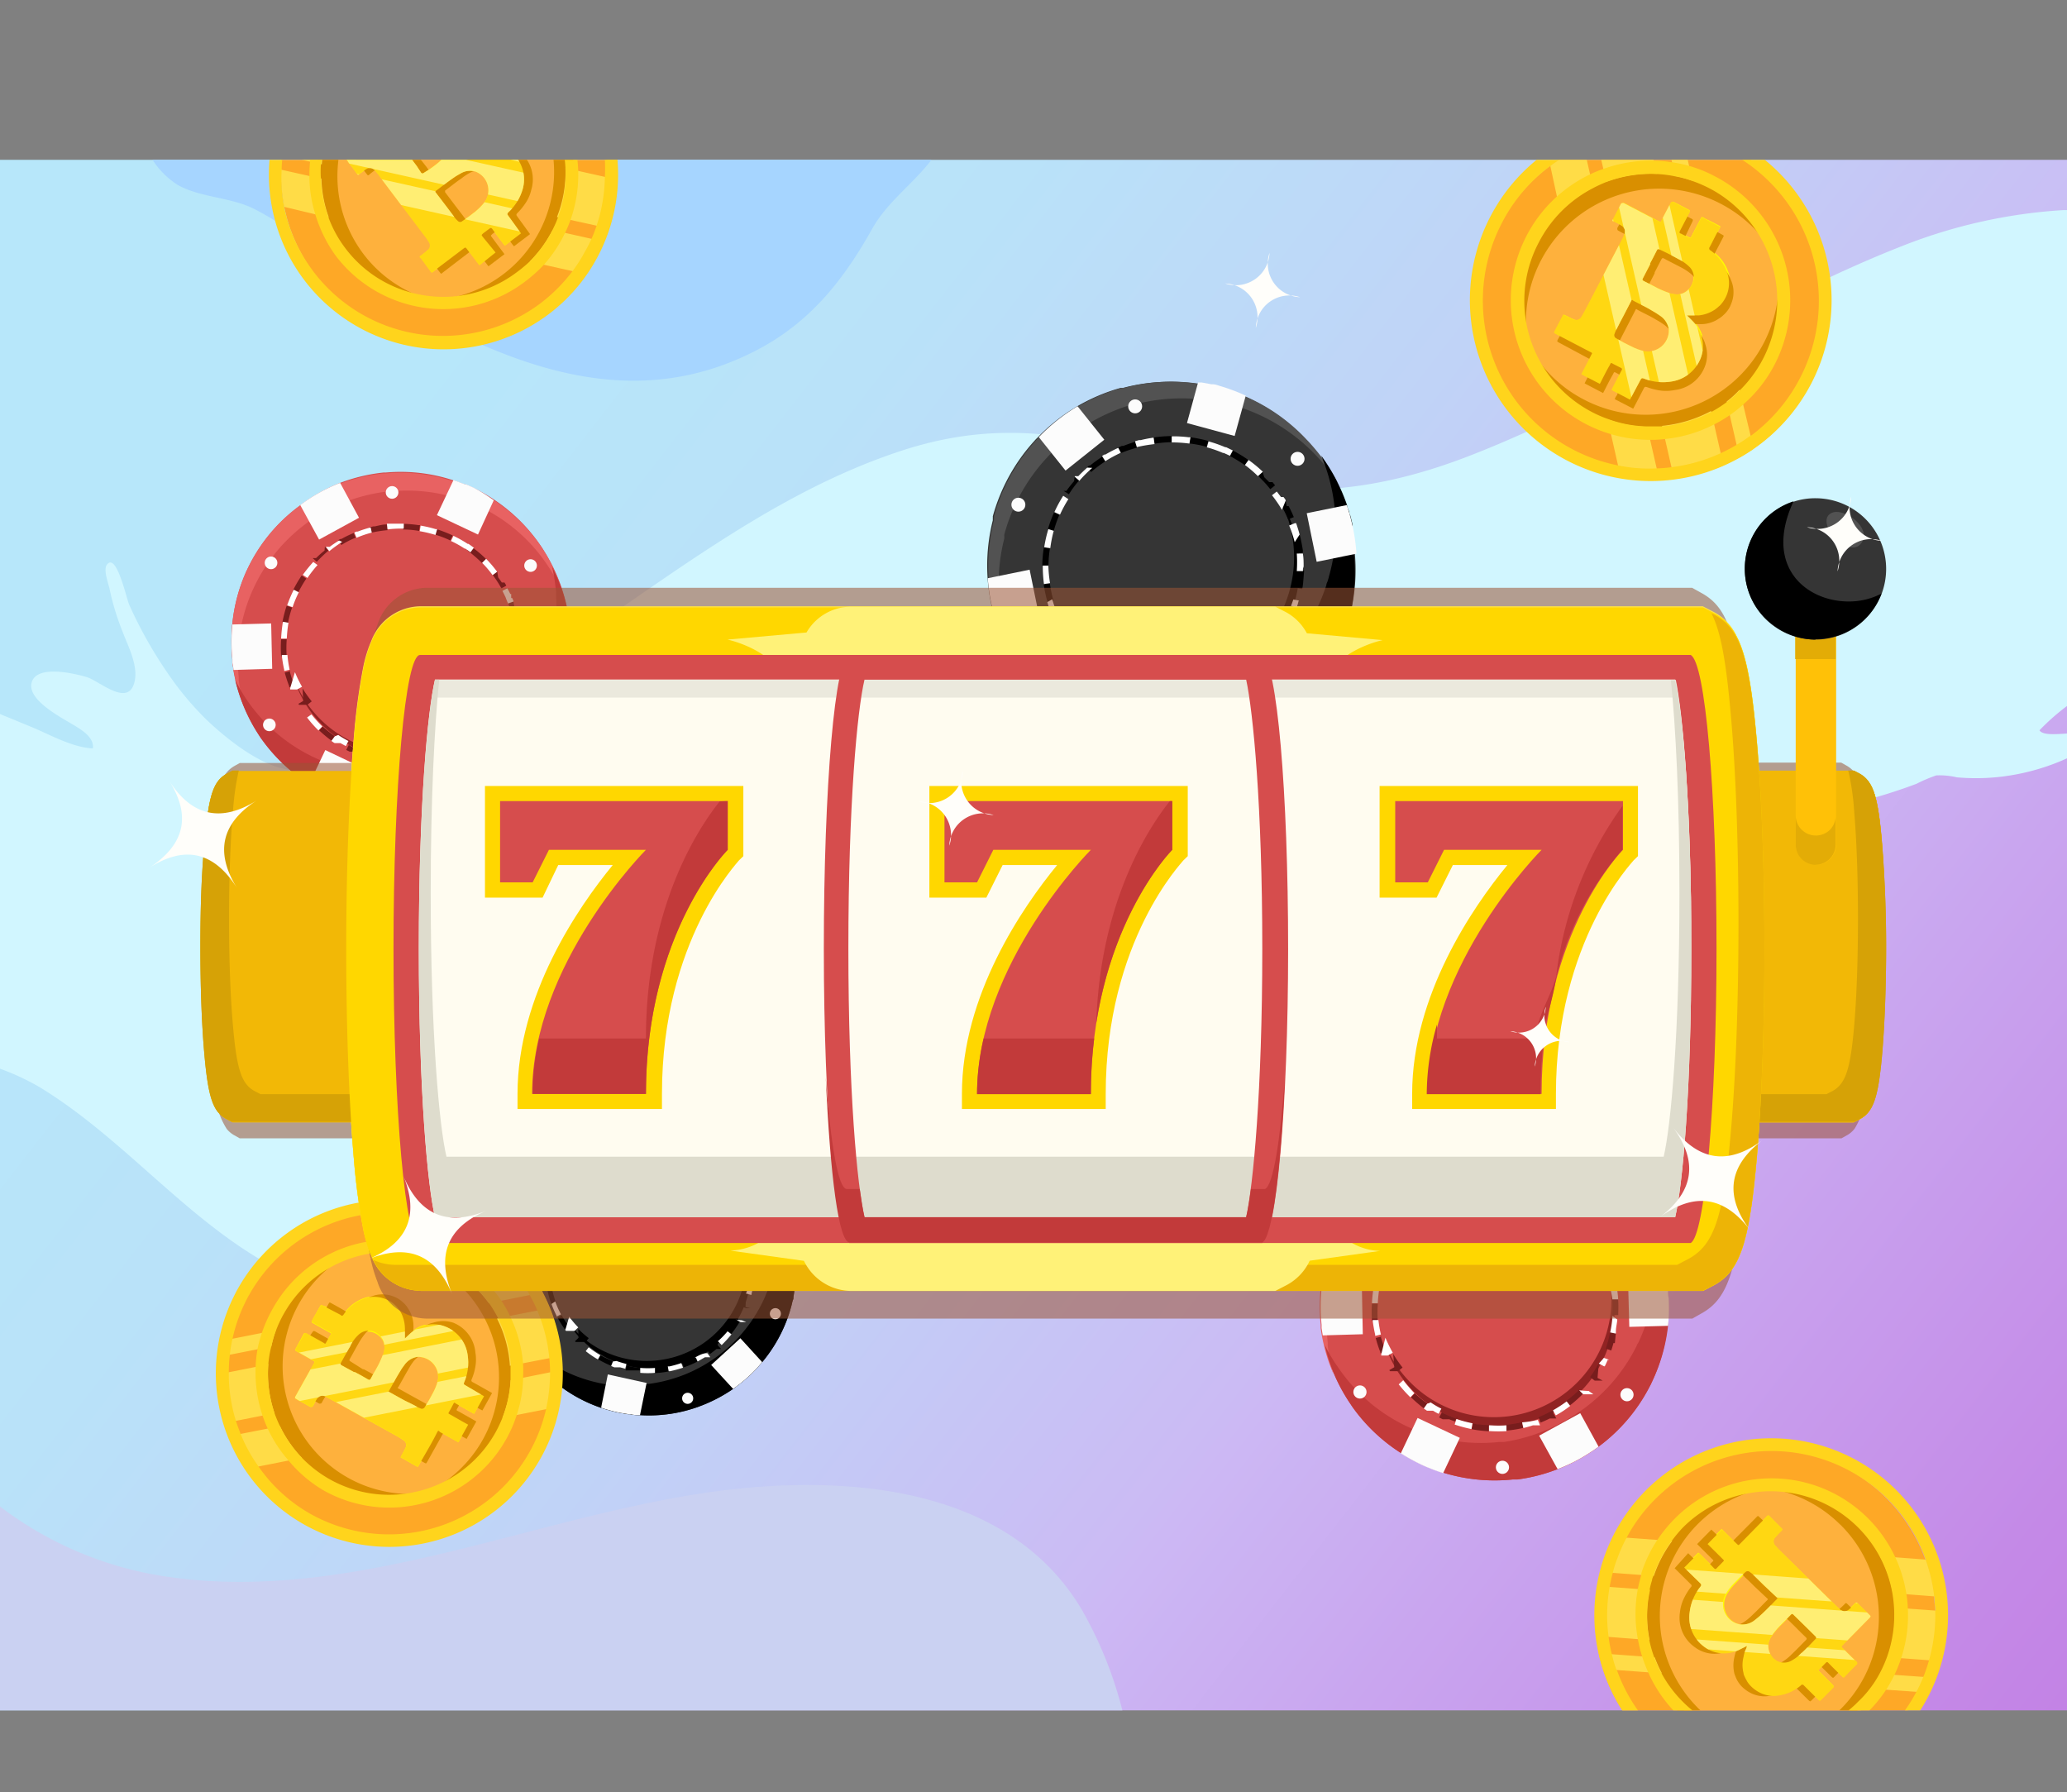
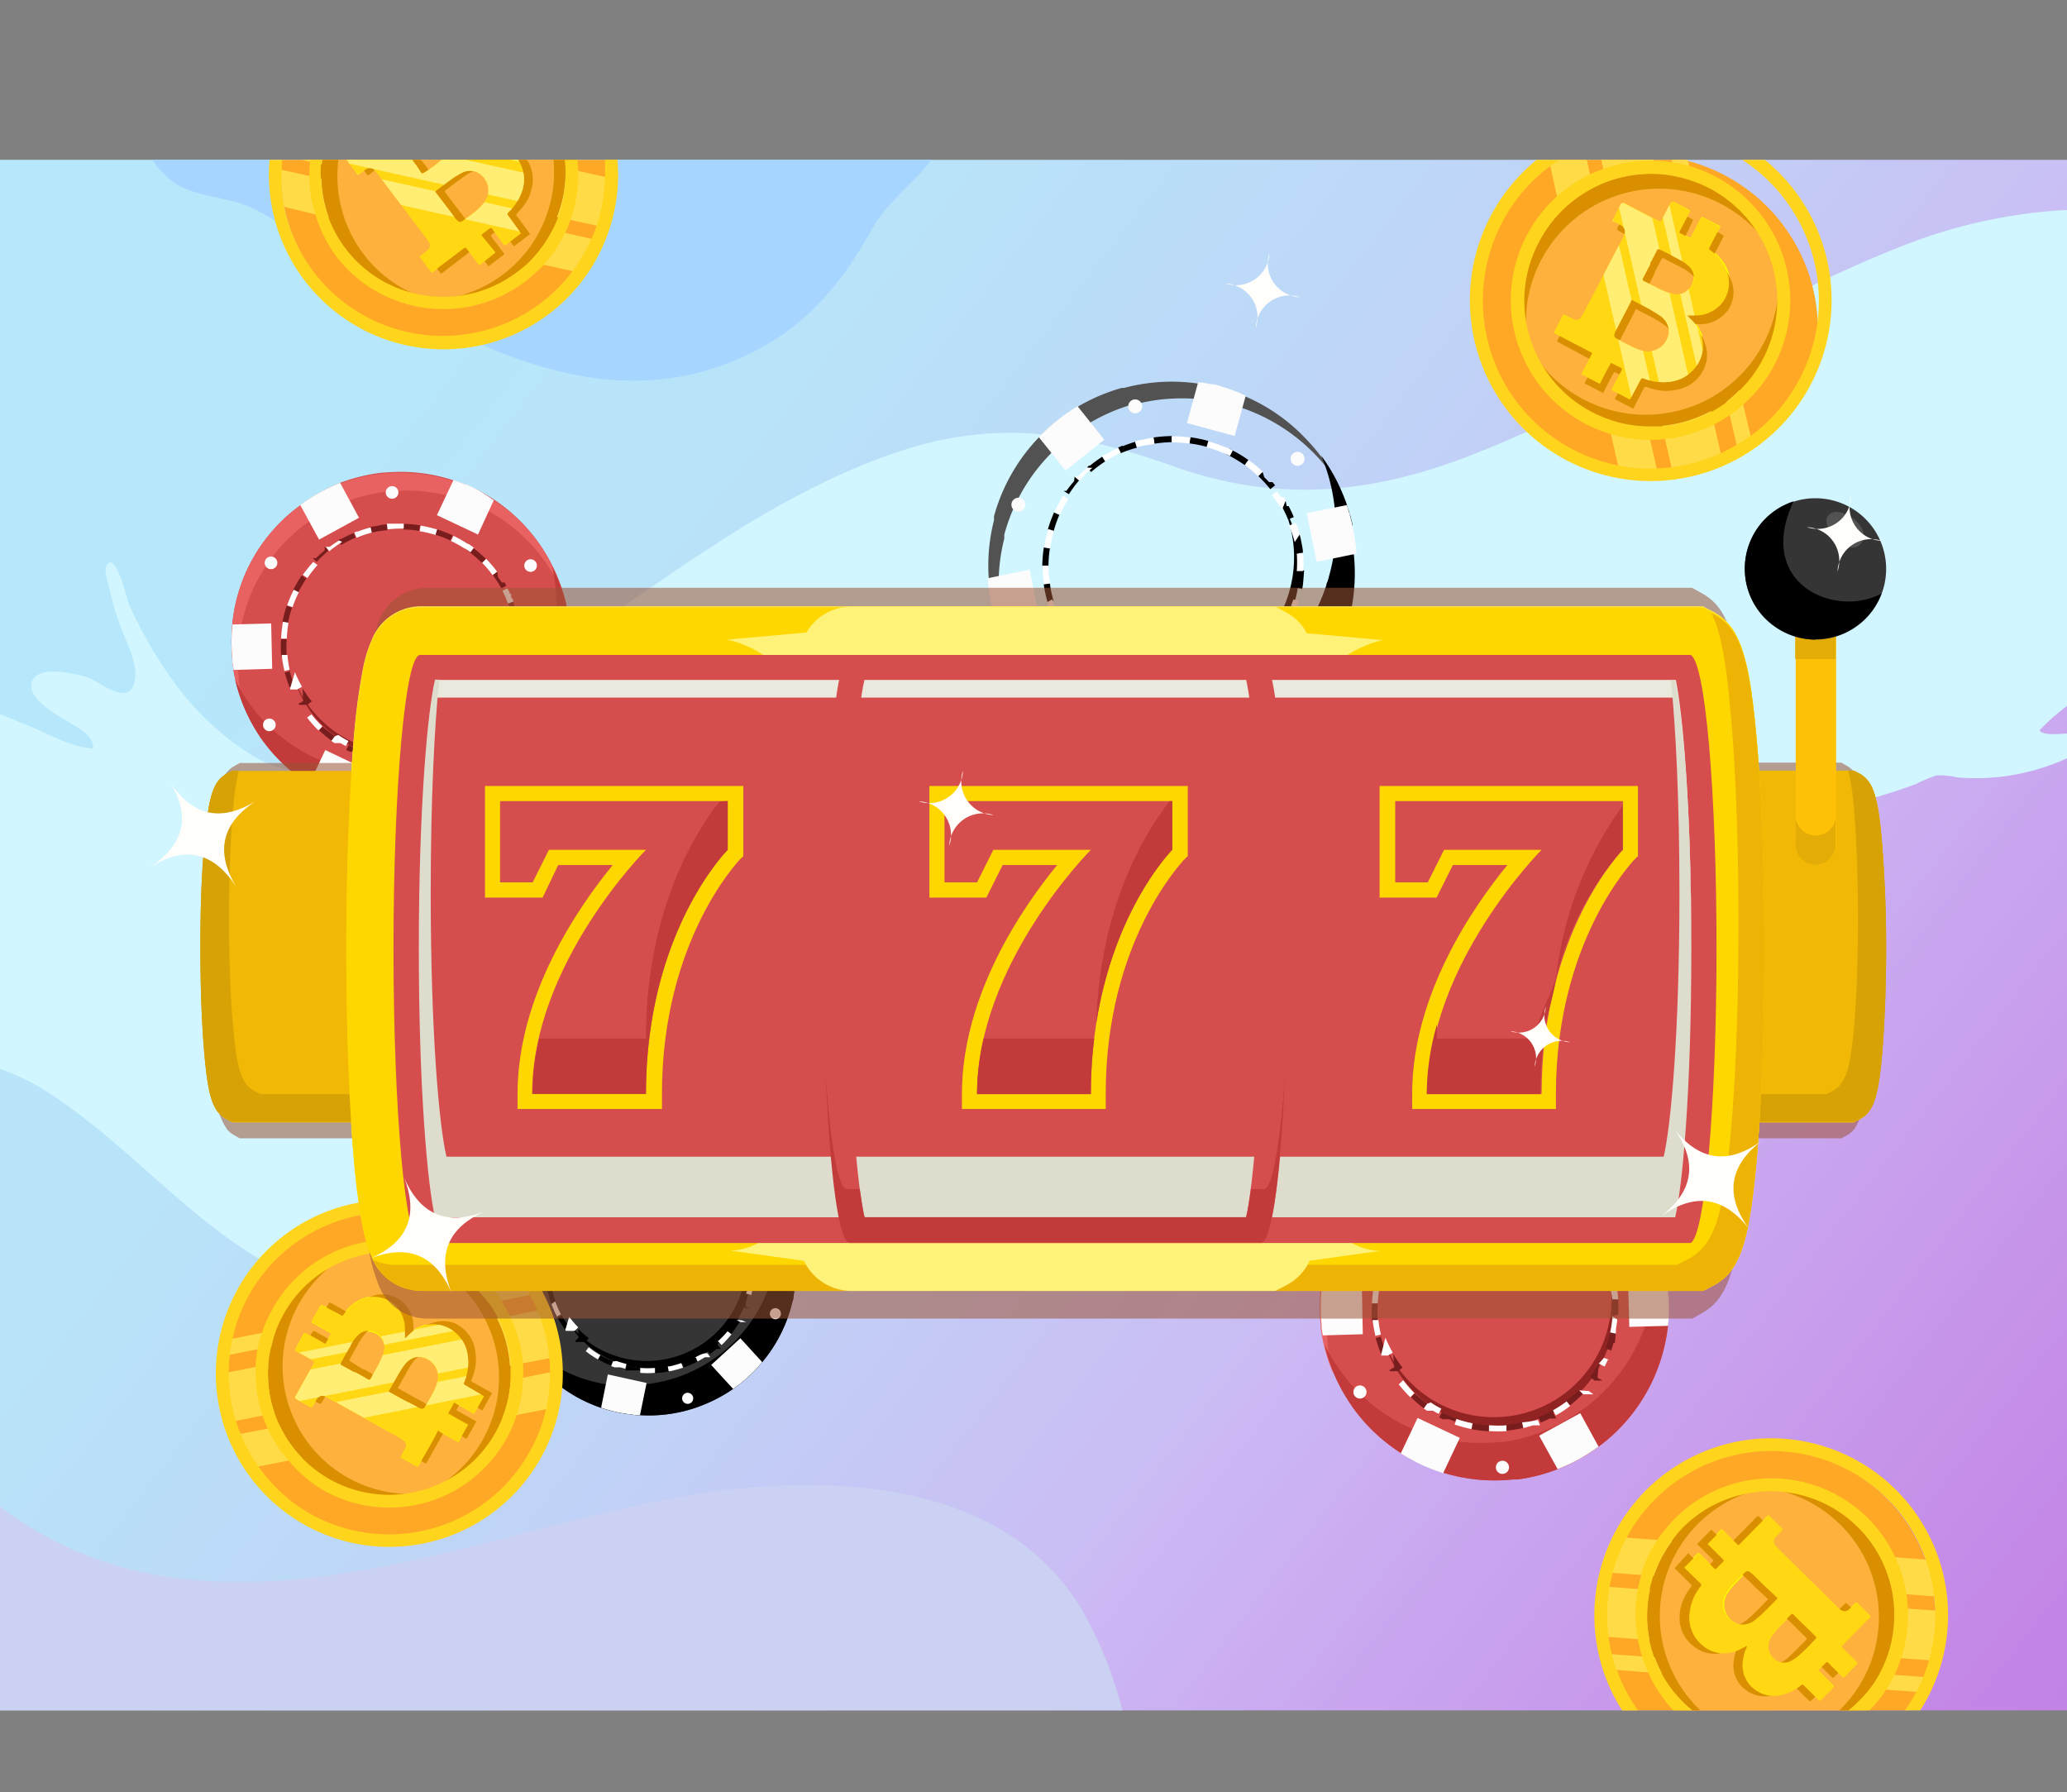
<svg xmlns="http://www.w3.org/2000/svg" viewBox="0 0 160 138.69">
  <rect x="0" y="0" width="160" height="138.69" fill="#808080" stroke="none" />
  <defs>
    <clipPath id="clip-path" transform="translate(0 12.37)">
      <path id="b_stroke" d="M22.89 92c-.06.1 0 .15.06.2l.87.49.41.23c.15.08.15.08.07.22l-1.43 2.56c-.05.09-.05.14.05.19l.18.11.34.18.59.33c.08 0 .13 0 .18-.05a5 5 0 0 1 .34-.58.48.48 0 0 1 .64-.17 4 4 0 0 1 .45.23l.38.21 1.63.91 3.08 1.71.46.28a.48.48 0 0 1 .19.66c-.09.19-.2.37-.3.56s-.07.14.06.21l1.06.6c.15.08.15.08.23-.07.48-.85 1-1.7 1.42-2.55.08-.13.08-.13.21 0l1.42.79.76-1.36c-.46-.25-.91-.51-1.36-.77-.21-.11-.2-.08-.08-.29s.19-.34.28-.52.1-.12.2-.06c.43.25.86.48 1.3.72l.13.07.76-1.35-1.47-.86c-.11-.06-.12-.11-.07-.22a3.8 3.8 0 0 0 .27-2.1 2.74 2.74 0 0 0-1.75-2.22 2.52 2.52 0 0 0-1.58-.08 2.7 2.7 0 0 0-1.1.61l-.31.29-.12.11v-.47a3 3 0 0 0 0-.41 2.7 2.7 0 0 0-.34-1.19c-.08-.12-.16-.23-.25-.34a2 2 0 0 0-.2-.2 1.8 1.8 0 0 0-.59-.39 2.3 2.3 0 0 0-.75-.21 2.2 2.2 0 0 0-1 .11 3.35 3.35 0 0 0-1.63 1.27c-.07.08-.12.1-.22 0L25 88.68c-.14-.08-.14-.08-.23.07l-.58 1c-.09.17-.09.17.07.26l1.26.71c.13.07.13.07.06.21s-.22.38-.32.57-.1.12-.2.06l-1.3-.73c-.09-.05-.14-.05-.19 0-.26.46-.47.83-.68 1.17m11 2.51a4.4 4.4 0 0 1-.38.93 11 11 0 0 1-.62 1.07.25.25 0 0 1-.34.12 2.4 2.4 0 0 1-.48-.24l-.79-.39-1.15-.64q-.09 0 0-.12c.26-.45.49-.91.77-1.36a5 5 0 0 1 .41-.62 1.5 1.5 0 0 1 1-.62 1.56 1.56 0 0 1 1.58 1.9Zm-6.75-2.77a3 3 0 0 1 .66-.85 1.14 1.14 0 0 1 1.48 0 1.2 1.2 0 0 1 .41.55 1.3 1.3 0 0 1 .07.33 1.7 1.7 0 0 1-.1.64 7.7 7.7 0 0 1-.56 1.2c-.06.09-.11.18-.16.27l-.24.45c-.06.1-.11.12-.21.06l-.5-.29-.52-.28h-.07l-.95-.52c-.1-.05-.11-.1-.06-.2.26-.45.49-.9.75-1.33Z" class="cls-1" data-name="b stroke" />
    </clipPath>
    <clipPath id="clip-path-2" transform="translate(0 12.37)">
      <path d="M0 0h160v120H0z" style="fill:none" />
    </clipPath>
    <clipPath id="clip-path-3" transform="translate(0 12.37)">
      <path id="b_stroke-2" d="M129.53 3.26c-.11-.06-.16 0-.21.06l-.48.92c-.08.15-.15.3-.23.44s-.08.16-.23.08l-2.71-1.42c-.09 0-.15 0-.2.06l-.1.2-.19.36c-.11.2-.21.41-.32.62s0 .14.06.19a5 5 0 0 1 .61.34.49.49 0 0 1 .2.65c-.07.17-.14.33-.22.48l-.21.4-.9 1.73-1.7 3.26c-.09.16-.18.33-.28.49a.48.48 0 0 1-.67.21c-.21-.09-.4-.19-.6-.29s-.15-.07-.22.07l-.59 1.12c-.07.16-.07.16.08.24l2.7 1.41c.14.07.14.07.06.21l-.78 1.5 1.44.75c.25-.48.5-1 .76-1.44.11-.22.08-.21.3-.09l.55.28c.11.05.13.1.07.21-.25.45-.48.91-.72 1.37l-.06.14 1.43.75L127 17c.06-.11.11-.12.23-.08a4 4 0 0 0 2.19.23 2.88 2.88 0 0 0 2.26-1.9 2.52 2.52 0 0 0 0-1.65 2.7 2.7 0 0 0-.67-1.13l-.31-.31-.12-.12h.92a2.74 2.74 0 0 0 1.2-.42 2.2 2.2 0 0 0 .34-.27 1 1 0 0 0 .21-.21 2.45 2.45 0 0 0 .58-1.42 2.35 2.35 0 0 0-.14-1 3.5 3.5 0 0 0-1.3-1.72.16.16 0 0 1-.06-.23c.26-.47.5-1 .75-1.42.08-.16.08-.16-.08-.24l-1.1-.58c-.18-.09-.18-.09-.27.08l-.7 1.34c-.07.14-.07.14-.22.06l-.61-.31c-.1 0-.12-.1-.06-.2l.72-1.38c.05-.09.05-.15 0-.2q-.64-.34-1.23-.66m-2.29 11.54a4.4 4.4 0 0 1-1-.38 12 12 0 0 1-1.12-.6.27.27 0 0 1-.14-.36 3 3 0 0 1 .23-.5c.14-.29.29-.57.44-.85l.63-1.22c0-.06.07-.07.13 0 .47.26 1 .49 1.43.76a8 8 0 0 1 .67.42 1.54 1.54 0 0 1 .67 1.06 1.63 1.63 0 0 1-1.94 1.67m2.68-7.12a3.3 3.3 0 0 1 .91.66 1.18 1.18 0 0 1 0 1.54 1.3 1.3 0 0 1-.56.45 1.3 1.3 0 0 1-.34.08 1.6 1.6 0 0 1-.67-.09 7 7 0 0 1-1.26-.55l-.29-.15-.47-.24c-.11-.05-.13-.11-.07-.21s.18-.36.28-.54l.28-.54v-.08c.18-.33.35-.67.52-1 .05-.11.1-.13.21-.07.54.25 1 .48 1.46.74" class="cls-1" data-name="b stroke" />
    </clipPath>
    <clipPath id="clip-path-4" transform="translate(0 12.37)">
      <path id="b_stroke-3" d="M143.71 116.46a.13.13 0 0 0 0-.22c-.25-.23-.49-.47-.73-.71l-.34-.34c-.12-.12-.12-.12 0-.24l2.09-2.12c.08-.08.09-.13 0-.2l-.16-.16-.28-.27-.49-.48c-.07-.08-.12-.08-.19 0s-.32.33-.49.47a.5.5 0 0 1-.68 0 4 4 0 0 1-.38-.35l-.31-.3-1.36-1.34-2.56-2.52c-.13-.13-.26-.26-.38-.4a.47.47 0 0 1 0-.69c.13-.16.29-.32.44-.47s.1-.12 0-.23L137 105c-.12-.12-.12-.12-.24 0l-2.08 2.12c-.11.11-.11.11-.23 0l-1.16-1.12-1.11 1.13 1.13 1.12c.17.17.17.14 0 .31l-.42.43c-.08.09-.13.1-.22 0-.35-.36-.71-.71-1.07-1.06l-.12-.1-1.11 1.12 1.26 1.23a.16.16 0 0 1 0 .24 3.85 3.85 0 0 0-.84 2 2.79 2.79 0 0 0 1.13 2.66 2.53 2.53 0 0 0 1.52.51 2.6 2.6 0 0 0 1.25-.31l.38-.19.15-.08c0 .16-.11.3-.16.45a3 3 0 0 0-.1.41 2.5 2.5 0 0 0 0 1.24c0 .13.09.27.14.39l.14.26a2.2 2.2 0 0 0 .48.54 2.7 2.7 0 0 0 .68.41 2.4 2.4 0 0 0 1 .17 3.43 3.43 0 0 0 2-.81.14.14 0 0 1 .23 0l1.11 1.1c.13.12.13.12.25 0l.86-.86c.13-.14.13-.14 0-.28l-1-1c-.11-.11-.11-.11 0-.22l.47-.48c.08-.08.13-.09.21 0 .35.36.72.72 1.08 1.07.07.08.12.09.19 0 .3-.33.6-.64.91-.94M133.58 111a4.2 4.2 0 0 1 .63-.82 12 12 0 0 1 .89-.87.25.25 0 0 1 .37 0 2.3 2.3 0 0 1 .41.36l.66.65 1 .94c.05 0 .05.08 0 .13-.37.37-.73.76-1.12 1.12a7 7 0 0 1-.58.5 1.5 1.5 0 0 1-1.18.33 1.58 1.58 0 0 1-1.08-2.34m5.88 4.54a3 3 0 0 1-.88.66 1.16 1.16 0 0 1-1.45-.42 1.25 1.25 0 0 1-.25-.65 1.3 1.3 0 0 1 0-.34 1.8 1.8 0 0 1 .27-.59 7.3 7.3 0 0 1 .88-1l.22-.22.37-.38c.08-.08.13-.09.21 0l.42.41.43.42.06.06.79.78c.08.08.08.13 0 .21-.34.35-.69.73-1.07 1.08Z" class="cls-1" data-name="b stroke" />
    </clipPath>
    <clipPath id="clip-path-5" transform="translate(0 12.37)">
      <path id="b_stroke-4" d="M28.42-3.54c-.1.07-.1.13 0 .22l.6.8c.1.12.19.25.29.38s.1.13 0 .23L26.89-.13c-.08.06-.1.11 0 .19l.11.18.24.31.4.54c.06.08.11.09.19 0s.36-.27.55-.39a.49.49 0 0 1 .62.11l.33.4c.08.12.17.23.26.35l1.13 1.5 2.14 2.83a3.6 3.6 0 0 1 .31.45.47.47 0 0 1-.09.67c-.16.14-.33.27-.5.4s-.12.1 0 .22l.73 1c.1.13.11.13.24 0l2.34-1.77c.13-.09.13-.09.22 0 .33.44.66.87 1 1.31l1.25-1L37.4 6c-.15-.2-.15-.16 0-.31l.48-.36c.09-.07.14-.07.21 0 .29.4.6.79.9 1.19l.09.12 1.25-.95-1-1.38a.15.15 0 0 1 0-.23 3.9 3.9 0 0 0 1.12-1.78 2.75 2.75 0 0 0-.72-2.76 2.5 2.5 0 0 0-1.42-.72 2.7 2.7 0 0 0-1.26.12l-.4.14-.15.06a4 4 0 0 1 .21-.42 3 3 0 0 0 .17-.39A2.6 2.6 0 0 0 37-2.91a3 3 0 0 0-.09-.41c0-.09-.06-.18-.1-.27a2.4 2.4 0 0 0-.39-.6 2.5 2.5 0 0 0-.61-.5 2.4 2.4 0 0 0-1-.31 3.4 3.4 0 0 0-2 .5.14.14 0 0 1-.22 0l-.93-1.24c-.1-.14-.11-.14-.25 0l-.95.72c-.16.12-.16.12 0 .27l.87 1.16c.09.12.09.12 0 .22s-.36.26-.53.4-.13.07-.2 0c-.3-.4-.61-.8-.9-1.2-.06-.08-.11-.1-.19-.05-.41.22-.75.43-1.09.68m9.12 6.78a4.5 4.5 0 0 1-.74.76 12 12 0 0 1-1 .73.25.25 0 0 1-.36 0 2.3 2.3 0 0 1-.35-.41l-.55-.73-.81-1.06a.07.07 0 0 1 0-.12c.42-.31.83-.64 1.26-.94a5 5 0 0 1 .64-.4 1.41 1.41 0 0 1 1.2-.15 1.56 1.56 0 0 1 .71 2.32M32.44-2a3.1 3.1 0 0 1 1-.51 1.15 1.15 0 0 1 1.36.61 1.2 1.2 0 0 1 .15.68 1 1 0 0 1-.07.33 1.6 1.6 0 0 1-.35.54 7 7 0 0 1-1 .88l-.25.18-.46.29c-.09.07-.15.07-.22 0l-.34-.52L31.9 0v-.07l-.66-.87c-.07-.09-.07-.14 0-.2.38-.3.76-.61 1.2-.86" class="cls-1" data-name="b stroke" />
    </clipPath>
    <linearGradient id="Безымянный_градиент_32" x1="-9.36" x2="190.77" y1="2.92" y2="158.46" gradientUnits="userSpaceOnUse">
      <stop offset=".19" stop-color="#b7e7fa" />
      <stop offset=".3" stop-color="#b9e2f9" />
      <stop offset=".44" stop-color="#c0d3f7" />
      <stop offset=".58" stop-color="#cbbbf4" />
      <stop offset=".59" stop-color="#ccb8f4" />
      <stop offset=".67" stop-color="#c9a5ef" />
      <stop offset=".8" stop-color="#c489e7" />
      <stop offset=".91" stop-color="#c178e2" />
      <stop offset="1" stop-color="#c072e0" />
    </linearGradient>
    <style>.cls-1{fill:#ffd712}.cls-7{fill:#d64d4d}.cls-8{fill:#e86262}.cls-9{fill:#c23a3a}.cls-10{fill:#fcfcfc}.cls-11{fill:#912323}.cls-12{fill:#781d1d}.cls-13{fill:#fff}.cls-14{fill:#353535}.cls-15{fill:#525252}.cls-16{fill:#fea826}.cls-17{fill:#feb13d}.cls-18{fill:#d98f00}.cls-19{fill:#fffb00}.cls-20{fill:#ffdc47}.cls-22{fill:#ffee73}.cls-23{fill:#ffd41c}.cls-25{fill:gold}.cls-26{fill:#f2b806}.cls-27{fill:#d6a206}</style>
  </defs>
  <g id="Слой_2" data-name="Слой 2">
    <path d="M0 12.37h160v120H0z" style="fill:url(#Безымянный_градиент_32)" />
    <path d="M160 42.27a17 17 0 0 0-2.13 1.88c.25.4 1.29.3 2.13.25v1.92a17.3 17.3 0 0 1-5 1.41 16.7 16.7 0 0 1-3.53.06 5.8 5.8 0 0 0-1.59-.15 12 12 0 0 0-1.53.65 42 42 0 0 1-7.21 2 50.1 50.1 0 0 1-15.12.37 34.8 34.8 0 0 1-10-2.27 79 79 0 0 0-10.66-4.26c-7.56-2.13-15.6-2.08-22.7 1.49-12.88 6.46-20.2 20.22-29.86 30.29-7.28 7.58-18.44 15.36-29.29 10.89-8-3.29-13.13-10.56-20.39-15A18.6 18.6 0 0 0 0 70.34V42.89l2.43 1c1.43.59 3.19 1.6 4.76 1.66.1-.78-.72-1.34-1.31-1.7-.92-.58-3.82-2-3.43-3.4s3.31-.7 4.26-.42 3.13 2.3 3.67.49c.39-1.3-.46-2.84-.89-4a19.7 19.7 0 0 1-1-3.27c-.09-.45-.49-1.45-.24-1.88C9 30.25 9.8 34 10 34.43a33.6 33.6 0 0 0 3.52 6.06 23.3 23.3 0 0 0 2.63 3c1.56 1.45 4.26 3.61 6.49 3.73a13.3 13.3 0 0 0 3.79-.9c1.23-.36 2.45-.77 3.65-1.24a71.7 71.7 0 0 0 13.37-7.24C51.91 32.22 60 25.73 69.73 22.53c7.54-2.48 13.83-1.4 21.08 1.18 7.94 2.84 15.29 2.2 23.11-.87 11.52-4.5 21.74-11.62 33.22-16.13a40.6 40.6 0 0 1 12.57-2.82h.29Z" style="fill:#d1f6ff" transform="translate(0 12.37)" />
    <path d="M86.88 120H0v-15.78a28 28 0 0 0 11.76 5.24c14.17 2.6 28.3-4 42.08-6.18 10.38-1.66 24-1.14 29.94 9a31 31 0 0 1 3.1 7.72" style="fill:#cad1f2" transform="translate(0 12.37)" />
    <path d="M72.1 0c-1.44 1.89-3.41 3.23-4.6 5.36-2.24 4-4.87 7.32-9.12 9.47-6.91 3.51-13.78 2.58-20.68-.35-4.64-2-9-5.19-13.32-7.83-1.54-.94-3.06-2-4.66-2.83-1.86-.95-4.26-.89-6-1.9A6.4 6.4 0 0 1 11.81 0Z" style="fill:#a6d5ff" transform="translate(0 12.37)" />
  </g>
  <g id="Слой_1" data-name="Слой 1">
    <path d="m127.9 106.89-.13.28c-.06.1-.11.21-.16.3a13.4 13.4 0 0 1-3.87 4.49l-.15.11c-.14.1-.29.21-.44.3a13 13 0 0 1-2.58 1.33 13.3 13.3 0 0 1-3.11.8h-.36a13.5 13.5 0 0 1-5.4-.53c-.27-.09-.55-.18-.82-.29l-.17-.07a8 8 0 0 1-.79-.34 16 16 0 0 1-1.5-.83 13.5 13.5 0 0 1-3.73-3.55l-.24-.36a13.4 13.4 0 0 1-2.06-5.16l-.09-.57v-.26a13.7 13.7 0 0 1 0-2.79 13.5 13.5 0 0 1 1.11-4.13l.06-.14.06-.13a13.3 13.3 0 0 1 4-4.9l.23-.18a13.7 13.7 0 0 1 3.19-1.73 13.6 13.6 0 0 1 3.45-.81h.18a13.4 13.4 0 0 1 5.34.61l.24.08.69.26h.08l.59.26a15 15 0 0 1 1.66.93 13.4 13.4 0 0 1 3.82 3.82c.09.14.19.29.27.43a13.6 13.6 0 0 1 1.73 4.87c0 .25.07.51.1.76 0 .24 0 .49.05.74a14 14 0 0 1-.07 2.12 13.4 13.4 0 0 1-1.18 4.28" class="cls-7" />
    <path d="M128.65 97.3a14 14 0 0 0-.88-1.74l-.28-.44a13.44 13.44 0 0 0-5.49-4.75l-.59-.26h-.08a7 7 0 0 0-.69-.26 13.4 13.4 0 0 0-5.58-.7h-.18a13.5 13.5 0 0 0-6.88 2.68 13.4 13.4 0 0 0-4 4.94l-.06.12-.06.15a13.26 13.26 0 0 0-1.1 6.91 1.2 1.2 0 0 0 0 .26 13 13 0 0 0 .45 2.15 13.5 13.5 0 0 1-1-3.58v-.26a13.43 13.43 0 0 1 1.11-6.92l.06-.14.06-.13a13.35 13.35 0 0 1 4-4.9 13.5 13.5 0 0 1 6.87-2.72h.18a13.4 13.4 0 0 1 5.58.69l.69.26h.08l.59.26a13.44 13.44 0 0 1 5.5 4.78 5 5 0 0 1 .27.43 13.4 13.4 0 0 1 1.43 3.17" class="cls-8" />
    <path d="m127.9 106.89-.13.28c-.06.1-.11.21-.16.3a13.4 13.4 0 0 1-3.87 4.49l-.15.11c-.14.1-.29.21-.44.3l-.31.2-.16.1c-.24.14-.48.28-.73.41l-.13.06-.1.06-.15.07-.26.12-.17.08-.19.08-.17.07-.21.08a13.3 13.3 0 0 1-3.11.8h-.36a13.5 13.5 0 0 1-5.4-.53c-.27-.09-.55-.18-.82-.29l-.17-.07a8 8 0 0 1-.79-.34 16 16 0 0 1-1.5-.83 13.5 13.5 0 0 1-3.73-3.55l-.24-.36a13.5 13.5 0 0 1-1.91-4.45 13 13 0 0 0 .84 1.46l.25.36a13.3 13.3 0 0 0 5.23 4.47l.48.22.3.12.18.07a13.35 13.35 0 0 0 6.21.82h.37a13.6 13.6 0 0 0 5.68-2.23c.15-.09.3-.2.45-.3a13.46 13.46 0 0 0 4-4.6l.16-.3c0-.09.09-.19.14-.28.19-.41.36-.82.51-1.24a13.4 13.4 0 0 0 .76-3.64v-1.52c0-.25 0-.5-.05-.74a13 13 0 0 0-.28-1.65 13.6 13.6 0 0 1 1.23 3.89c0 .17.05.33.07.49v.27c0 .24 0 .49.05.74v1a1 1 0 0 1 0 .18v.18a.5.5 0 0 0 0 .13v.61a13.4 13.4 0 0 1-1.22 4.3" class="cls-9" />
    <path d="m123.14 89.84-1.31 2.76-3.27-1.55 1.32-2.78.24.08.69.26h.08l.59.26a15 15 0 0 1 1.66.97M113 111.28l-1.29 2.73c-.27-.09-.55-.18-.82-.29l-.17-.07a8 8 0 0 1-.79-.34 16 16 0 0 1-1.5-.83l1.3-2.74Zm16.12-8.67-3 .08-.1-3.62 3-.08c0 .25.07.51.1.76 0 .24 0 .49.05.74a14 14 0 0 1-.05 2.12m-23.63.65-3.1.09-.09-.57v-.26a13.7 13.7 0 0 1 0-2.79l3.12-.08Zm18.25 8.7-.15.11c-.14.1-.29.21-.44.3a13 13 0 0 1-2.58 1.33l-1.43-2.59 3.18-1.74ZM112.4 91.23l-3.17 1.74-1.51-2.75a13.7 13.7 0 0 1 3.19-1.73Z" class="cls-10" />
    <circle cx="126.07" cy="95.04" r=".51" class="cls-10" />
    <circle cx="105.27" cy="107.73" r=".51" class="cls-10" />
-     <circle cx="125.94" cy="107.94" r=".51" class="cls-10" />
    <circle cx="105.4" cy="94.83" r=".51" class="cls-10" />
    <circle cx="116.3" cy="113.56" r=".51" class="cls-10" />
    <circle cx="115.04" cy="89.22" r=".51" class="cls-10" />
    <path d="M124.11 105.18A9.1 9.1 0 0 1 107.2 104a9.1 9.1 0 0 0 17.12-6.13 9.1 9.1 0 0 1-.21 7.31" class="cls-11" />
    <path d="M119.87 92.62h-.05a9 9 0 0 0-1.21-.47l-.13.43a10 10 0 0 1 1.2.46l.19-.4Zm-2.57-.8h-.13a10 10 0 0 0-1.22-.11v.45a9 9 0 0 1 1.29.12l.07-.45Zm-2.69 0c-.31 0-.61.09-.91.15h-.12l-.3.07.12.44a9 9 0 0 1 1.26-.24v-.45Zm-2.61.69a9 9 0 0 0-1 .46l-.17.1.23.38a9.5 9.5 0 0 1 1.15-.58l-.18-.41Zm-2.3 1.38c-.23.19-.46.39-.67.6h-.28l.33.3a10 10 0 0 1 .93-.88l-.28-.35Zm-1.82 2a10 10 0 0 0-.68 1.16l.4.2a11 11 0 0 1 .65-1.11zm-.77 2.48-.42-.14a9 9 0 0 0-.34 1.31l.44.08a11 11 0 0 1 .32-1.25m-.46 2.52h-.45a10 10 0 0 0 0 1.34h.45a9 9 0 0 1 0-1.29Zm.28 2.55-.44.11a9 9 0 0 0 .36 1.1v.09l.42-.17a9 9 0 0 1-.41-1.22Zm1 2.37-.39.23.06.08h.62l.35-.28a9.5 9.5 0 0 1-.73-1.06Zm1.6 2-.31.33a11 11 0 0 0 1 .86l.27-.37a8.6 8.6 0 0 1-1-.82Zm3.26 2a7 7 0 0 1-.88-.36 2 2 0 0 1-.3-.15l-.21.4.27.14h.51c.15.07.31.12.46.18l.15-.43Zm2.52.49a9 9 0 0 1-1.31-.13l-.09.44a10 10 0 0 0 1.34.16v-.45Zm2.55-.24a9 9 0 0 1-1.15.2h-.12v.45h.13a10 10 0 0 0 1.2-.2l-.1-.44Zm2.39-.94a9.5 9.5 0 0 1-1.16.56l.16.42c.24-.1.48-.2.71-.32h.51l-.22-.4Zm2-1.56a8.6 8.6 0 0 1-1 .85l.27.36a9 9 0 0 0 1-.89l-.32-.31Zm1.51-2.07a9.5 9.5 0 0 1-.68 1.09l.36.27h.62l-.4-.21Zm1.32-2.32-.44-.09a11 11 0 0 1-.34 1.29l.42.15c.06-.17.11-.35.16-.52v-.05h.12Zm.17-2.68h-.44a9 9 0 0 1 0 1.29h.45a1 1 0 0 0 0-.18 7 7 0 0 0 0-.92Zm-.58-2.63-.42.16a10 10 0 0 1 .37 1.23l.44-.1c-.07-.28-.14-.56-.23-.84h-.1Zm-1.29-2.36-.36.27a10 10 0 0 1 .7 1.08l.39-.22-.11-.26h-.24l-.3-.41Zm-2.12-2.09-.27.36a15 15 0 0 1 1.19 1l.32-.32a9 9 0 0 0-1-.88Z" class="cls-12" />
    <path d="M108.27 107.14a11 11 0 0 0 .9 1l.31-.32a11 11 0 0 1-.86-1Zm2.55-14.09a9 9 0 0 0-.75.5h-.31l.28.35a9.5 9.5 0 0 1 1-.74Zm1.78 17.2a11 11 0 0 0 1.3.35l.08-.45a9 9 0 0 1-1.24-.33Zm-3.86-15.5a10 10 0 0 0-.84 1.06l.37.25a8.6 8.6 0 0 1 .8-1Zm1.73 13.89-.26.37.25.17h.47a4 4 0 0 0 .43.24l.21-.4a7 7 0 0 1-.82-.48Zm2.83-16.63a9 9 0 0 0-1 .32h-.09l-.18.07.18.41a10 10 0 0 1 1.21-.41Zm-6.38 12.8v.1h.5l.39-.22a11 11 0 0 1-.57-1.16Zm.69-7.64-.4-.2a9 9 0 0 0-.52 1.24l.42.14a10 10 0 0 1 .5-1.18m-.82 2.43-.44-.08a10 10 0 0 0-.15 1.34h.45a11 11 0 0 1 .14-1.26m-.09 2.56h-.45a11 11 0 0 0 .2 1.14v.09l.44-.11a9 9 0 0 1-.19-1.12m18.11-1.6h.45a9 9 0 0 0-.1-.87h-.05l-.44.1a9 9 0 0 1 .14.77m-.54-2.5.42-.16c0-.09-.07-.19-.11-.28h-.08c-.07-.15-.15-.3-.23-.45l-.39.22.12-.02zm-.86-2.53a10 10 0 0 0-.88-1l-.32.31a11 11 0 0 1 .84 1Zm-1.17 12.07.32.31h.78l-.37-.26a10 10 0 0 1-.73-.05m2.58-5.75a9 9 0 0 1-.18 1.27l.44.09v-.17c0-.31.09-.61.11-.92Zm-1.06 3.68.4.21h.06c.08-.16.16-.33.23-.5h.12l-.42-.15a10 10 0 0 1-.39.44m-3.55 3.62.22.39a8 8 0 0 0 1.11-.73l-.27-.35a11 11 0 0 1-1.06.69m-4.83 1.16h-.12v.45h.12a10 10 0 0 0 1.23 0v-.45a9 9 0 0 1-1.23 0m3.25-18.17h-.12a10 10 0 0 0-1.19-.28l-.08.44a9 9 0 0 1 1.26.3Zm-.81 17.94.1.44c.25-.06.5-.13.74-.21h.55l-.17-.42a8 8 0 0 1-1.22.19m3-16.41c.15.1.3.2.44.31l.27-.36-.44-.31H121a11 11 0 0 0-1.13-.64l-.2.41a9 9 0 0 1 1.12.63Zm-4.84-2h-1.34l.05.45a9 9 0 0 1 1.28-.06Z" class="cls-13" />
    <path d="M42.85 55.28c0 .1-.09.19-.13.28a3 3 0 0 1-.16.29 13.1 13.1 0 0 1-3.76 4.37l-.14.1-.43.3a13.2 13.2 0 0 1-2.51 1.29 13.6 13.6 0 0 1-3 .77h-.36a13.1 13.1 0 0 1-5.25-.52c-.26-.08-.53-.17-.79-.27l-.17-.07c-.26-.1-.51-.21-.76-.33a15 15 0 0 1-1.47-.81 13.2 13.2 0 0 1-3.62-3.41 4 4 0 0 1-.24-.35 13.3 13.3 0 0 1-2-5.07c0-.19-.05-.37-.08-.56v-.25a13.6 13.6 0 0 1 0-2.71A13 13 0 0 1 19 44.37l.06-.14.06-.12A12.9 12.9 0 0 1 23 39.29l.23-.17a13 13 0 0 1 3.1-1.75 13.4 13.4 0 0 1 3.36-.8h.17a13 13 0 0 1 5.19.59l.24.08.67.25h.08l.57.25a13 13 0 0 1 1.61.91A13.1 13.1 0 0 1 42 42.46l.26.42A13.2 13.2 0 0 1 44 47.61c0 .24.07.49.1.74 0 .23 0 .47.05.71a14 14 0 0 1-.15 2.07 13.1 13.1 0 0 1-1.15 4.15" class="cls-7" />
    <path d="M43.58 45.96a14 14 0 0 0-.86-1.69l-.27-.42a13 13 0 0 0-5.34-4.65l-.58-.25h-.08l-.67-.26a13 13 0 0 0-5.42-.67h-.17a13.1 13.1 0 0 0-6.68 2.64 13 13 0 0 0-3.84 4.77.6.6 0 0 0-.05.12 1 1 0 0 0-.07.14 13.16 13.16 0 0 0-1.07 6.72v.25a13.4 13.4 0 0 0 .44 2.09 13 13 0 0 1-.92-3.46v-.25a13.06 13.06 0 0 1 1-6.67l.06-.14.06-.12A12.9 12.9 0 0 1 23 39.29a13.2 13.2 0 0 1 6.68-2.65h.17a13 13 0 0 1 5.43.67l.67.25a.2.2 0 0 0 .08 0l.57.25a13.06 13.06 0 0 1 5.4 4.65l.26.42a13.4 13.4 0 0 1 1.32 3.08" class="cls-8" />
    <path d="M42.85 55.28c0 .1-.09.19-.13.28a3 3 0 0 1-.16.29 13.1 13.1 0 0 1-3.76 4.37l-.14.1-.43.3-.3.19-.15.09c-.24.14-.48.28-.72.4l-.12.06-.1.06-.15.07-.25.12-.16.07-.18.08-.17.07-.21.08a13.6 13.6 0 0 1-3 .77h-.36a13.1 13.1 0 0 1-5.25-.52c-.26-.08-.53-.17-.79-.27l-.17-.07c-.26-.1-.51-.21-.76-.33a15 15 0 0 1-1.47-.81 13.2 13.2 0 0 1-3.62-3.41 4 4 0 0 1-.24-.35 13.3 13.3 0 0 1-1.86-4.32 14 14 0 0 0 .8 1.41l.24.35a13 13 0 0 0 5.08 4.26l.47.21.29.12.17.07a13.3 13.3 0 0 0 3 .76 13 13 0 0 0 3.06 0h.36a13.1 13.1 0 0 0 5.52-2.06l.44-.3a13.1 13.1 0 0 0 3.9-4.46l.15-.3.13-.27a11 11 0 0 0 .5-1.21 13 13 0 0 0 .74-3.53 12 12 0 0 0 0-1.48c0-.24 0-.48-.05-.72a12 12 0 0 0-.27-1.6A13.1 13.1 0 0 1 44 47.61c0 .16 0 .32.07.48v.26c0 .23 0 .47.05.71v.31a1 1 0 0 0 0 .16v.5a1 1 0 0 1 0 .17v.17a.5.5 0 0 0 0 .12v.12a.3.3 0 0 1 0 .09 1 1 0 0 1 0 .15v.24a13.1 13.1 0 0 1-1.27 4.19" class="cls-9" />
    <path d="M38.22 38.72 37 41.37l-3.18-1.5 1.28-2.71.24.08.67.25h.08l.57.25a13 13 0 0 1 1.56.98m-9.87 20.84L27.1 62.2c-.26-.08-.53-.17-.79-.27l-.17-.07c-.26-.1-.51-.21-.76-.33a15 15 0 0 1-1.47-.81l1.27-2.67ZM44 51.13l-2.89.08-.09-3.52 2.98-.08c0 .24.07.49.1.74 0 .23 0 .47.05.71a14 14 0 0 1-.15 2.07m-22.93.63-3 .09c0-.19-.05-.37-.08-.56v-.25a13.6 13.6 0 0 1 0-2.71l3-.08Zm17.73 8.46-.14.1-.43.3a13.2 13.2 0 0 1-2.51 1.29l-1.38-2.54 3.09-1.68ZM27.79 40.07l-3.09 1.69-1.46-2.67a13 13 0 0 1 3.09-1.72Z" class="cls-10" />
    <circle cx="41.07" cy="43.77" r=".49" class="cls-10" />
    <circle cx="20.85" cy="56.1" r=".49" class="cls-10" />
    <circle cx="40.95" cy="56.31" r=".49" class="cls-10" />
    <circle cx="20.98" cy="43.56" r=".49" class="cls-10" />
    <circle cx="31.58" cy="61.76" r=".49" class="cls-10" />
    <circle cx="30.35" cy="38.11" r=".49" class="cls-10" />
    <path d="M39.16 53.63a8.83 8.83 0 0 1-16.42-1.16 8.84 8.84 0 0 0 16.63-6 8.82 8.82 0 0 1-.21 7.16" class="cls-11" />
    <path d="M35 41.42a11 11 0 0 0-1.18-.46l-.13.42a8 8 0 0 1 1.17.45l.18-.39Zm-2.5-.78h-.12a9 9 0 0 0-1.18-.1v.44a7.3 7.3 0 0 1 1.24.11l.07-.44Zm-2.61-.05c-.3 0-.59.09-.89.15h-.11l-.29.07.11.42a10 10 0 0 1 1.29-.2l-.05-.44Zm-2.53.67a8 8 0 0 0-.93.45h-.08l-.16.09.23.38a7.3 7.3 0 0 1 1.11-.57l-.17-.4Zm-2.24 1.35a7 7 0 0 0-.65.58h-.27l.32.29a11 11 0 0 1 .9-.86l-.27-.33Zm-1.77 1.93a10 10 0 0 0-.66 1.13l.39.19a11 11 0 0 1 .63-1.08zm-.74 2.48-.42-.14a10 10 0 0 0-.33 1.27l.43.08a8 8 0 0 1 .32-1.21m-.41 2.45h-.44a9.5 9.5 0 0 0 0 1.31h.43a9 9 0 0 1 0-1.24Zm.27 2.47-.43.11a10 10 0 0 0 .35 1.07v.08l.4-.16a9 9 0 0 1-.39-1.19Zm1 2.31-.37.22.05.08h.64l.34-.27a10 10 0 0 1-.71-1ZM25 56.2l-.3.32a9 9 0 0 0 1 .83l.25-.35a9 9 0 0 1-1-.8Zm3.17 2a9 9 0 0 1-.85-.35l-.32-.2-.2.39.26.13h.49l.45.17.14-.41Zm2.45.47a8.4 8.4 0 0 1-1.24-.15l-.08.43a9 9 0 0 0 1.3.15v-.43Zm2.45-.3a8.5 8.5 0 0 1-1.12.19h-.11v.43H32a7.5 7.5 0 0 0 1.17-.2zm2.32-.91a9 9 0 0 1-1.13.53l.16.41a7 7 0 0 0 .69-.3h.5l-.22-.38Zm2-1.52a11 11 0 0 1-.94.83l.27.34a9 9 0 0 0 1-.86l-.31-.3Zm1.47-2a9 9 0 0 1-.67 1.05l.36.26h.6l-.38-.2Zm1.28-2.26-.43-.09a10 10 0 0 1-.34 1.2l.41.15c.06-.17.11-.34.16-.51H40Zm.17-2.61h-.44a10 10 0 0 1 0 1.25h.43a1 1 0 0 0 0-.17v-.9Zm-.57-2.55-.41.15a9 9 0 0 1 .36 1.2l.42-.09a9 9 0 0 0-.22-.83h-.08Zm-1.25-2.29-.35.26.3.43c.13.2.26.41.37.62l.38-.21a2 2 0 0 0-.14-.25h-.21c-.09-.14-.19-.27-.28-.4Zm-2.07-2-.26.35a12 12 0 0 1 1.16 1l.31-.31a9 9 0 0 0-1-.86Z" class="cls-12" />
    <path d="M23.77 55.53a9 9 0 0 0 .88 1l.3-.31a9 9 0 0 1-.84-.93Zm2.48-13.7a9 9 0 0 0-.73.49h-.3l.27.34a9 9 0 0 1 1-.72Zm-2 1.66a11 11 0 0 0-.81 1l.36.24a9 9 0 0 1 .78-1Zm4.44-2.67a9 9 0 0 0-1 .32h-.09l-.17.07.17.41a8 8 0 0 1 1.18-.4Zm-2.78 16.17-.26.35a2 2 0 0 0 .25.17h.45l.42.23.2-.39a8 8 0 0 1-.79-.47ZM28 58.55a10 10 0 0 0 1.26.34l.08-.43a8 8 0 0 1-1.2-.33Zm-4.87-12.71-.39-.2a10 10 0 0 0-.51 1.21l.42.14a8 8 0 0 1 .48-1.15m-.67 7.43v.09H23l.38-.21a9 9 0 0 1-.55-1.13Zm17.39-4.13h.43a8 8 0 0 0-.1-.84l-.43.09a9 9 0 0 1 .1.75m-17.6 1.55h-.44a10 10 0 0 0 .19 1.15v.09l.42-.1a9 9 0 0 1-.17-1.14m.08-2.49-.43-.08a12 12 0 0 0-.14 1.3h.44a10 10 0 0 1 .13-1.22M36 42.44l.42.3.26-.35q-.21-.16-.42-.3h-.06a9 9 0 0 0-1.1-.62l-.19.4a8 8 0 0 1 1.09.61Zm1.35 13.53.31.31h.77l-.35-.26a10 10 0 0 1-.73-.05m2-9.27.41-.15-.11-.27h-.08v-.31h-.07c-.07-.15-.15-.3-.23-.44l-.38.2.24.48c.01.04.1.27.19.49Zm-.5 7.26.39.21h.06l.23-.48h.09l-.41-.15a9 9 0 0 1-.39.42Zm-7.59-13.43h-1.31l.05.44a9 9 0 0 1 1.25-.06Zm7.22 3.72a9 9 0 0 0-.85-1l-.31.31a8 8 0 0 1 .81.95Zm1.37 6.12a8.5 8.5 0 0 1-.17 1.23l.43.09v-.17c0-.3.08-.6.1-.89Zm-4.48 7.09.21.39a10 10 0 0 0 1.08-.71l-.27-.35a9 9 0 0 1-1.02.69Zm-1.53-16.51h-.12a9 9 0 0 0-1.16-.27l-.07.43a10 10 0 0 1 1.22.29Zm-3.16 17.66h-.11v.44h.12a8 8 0 0 0 1.19 0v-.43a8.5 8.5 0 0 1-1.2-.01m2.37-.24.1.42a6 6 0 0 0 .72-.2h.53l-.16-.41a10 10 0 0 1-1.19.19" class="cls-13" />
-     <path d="M104.52 47.54c0 .11-.06.21-.1.32a3 3 0 0 1-.11.34 14 14 0 0 1-3.21 5.39l-.14.14c-.13.14-.27.27-.41.4a14.3 14.3 0 0 1-2.45 1.86 14.5 14.5 0 0 1-3.1 1.38l-.37.11a14 14 0 0 1-5.74.43c-.3 0-.6-.08-.9-.14h-.2c-.29-.06-.58-.14-.87-.22a14.1 14.1 0 0 1-6.26-3.61l-.33-.34a14.4 14.4 0 0 1-3.1-5.07c-.07-.19-.13-.38-.19-.58s0-.18-.08-.26a14.33 14.33 0 0 1-.11-7.42v-.16a1 1 0 0 0 0-.15 14.3 14.3 0 0 1 3.22-5.84 2.4 2.4 0 0 1 .22-.23 14.2 14.2 0 0 1 6.46-3.87h.18a14.2 14.2 0 0 1 5.68-.33h.27l.77.14h.09c.22 0 .44.1.66.16a15 15 0 0 1 1.9.67 14.3 14.3 0 0 1 4.72 3.32l.36.4a14.4 14.4 0 0 1 2.75 4.75c.08.26.17.51.24.77.07.25.13.51.19.76a15 15 0 0 1 .32 2.23 14.5 14.5 0 0 1-.36 4.65" class="cls-14" />
    <path d="M103.55 37.37a14 14 0 0 0-1.25-1.65c-.11-.14-.24-.27-.36-.4a14.3 14.3 0 0 0-6.61-4l-.66-.16h-.1l-.77-.14a14.3 14.3 0 0 0-6 .29h-.18A14.45 14.45 0 0 0 81 35.46a14.2 14.2 0 0 0-3.26 5.91.6.6 0 0 0 0 .14 1 1 0 0 0 0 .16 14.23 14.23 0 0 0 .11 7.42 3 3 0 0 0 .08.26 14 14 0 0 0 .86 2.17 14.7 14.7 0 0 1-1.66-3.57c0-.09 0-.18-.08-.26a14.23 14.23 0 0 1-.11-7.42v-.16a1 1 0 0 0 0-.15 14.3 14.3 0 0 1 3.22-5.84 14.35 14.35 0 0 1 6.68-4.1h.18a14.3 14.3 0 0 1 6-.29l.77.14h.09c.22 0 .44.1.66.16a14.14 14.14 0 0 1 6.61 4c.13.13.25.26.37.4a14.5 14.5 0 0 1 2.03 2.94" class="cls-15" />
    <path d="M104.52 47.54c0 .11-.06.21-.1.32a3 3 0 0 1-.11.34 14 14 0 0 1-3.21 5.39l-.14.14c-.13.14-.27.27-.41.4a4 4 0 0 1-.28.26l-.15.13q-.33.3-.69.57l-.12.09-.1.07-.14.11-.25.17-.16.11-.18.12-.17.1-.21.13a14.5 14.5 0 0 1-3.1 1.38l-.37.11a14 14 0 0 1-5.74.43c-.3 0-.6-.08-.9-.14h-.2c-.29-.06-.58-.14-.87-.22a14.1 14.1 0 0 1-6.26-3.61l-.33-.34a14.3 14.3 0 0 1-2.79-4.29 15 15 0 0 0 1.13 1.37l.33.33a14.26 14.26 0 0 0 6.26 3.62l.54.14.33.07h.2a14 14 0 0 0 3.34.25 14.6 14.6 0 0 0 3.33-.52l.37-.11a14.4 14.4 0 0 0 5.54-3.25c.14-.13.28-.27.41-.41a14.05 14.05 0 0 0 3.35-5.52c0-.12.08-.23.11-.34s.07-.22.09-.33a14 14 0 0 0 .32-1.38 14.5 14.5 0 0 0 .12-3.94 14 14 0 0 0-.26-1.59c-.06-.26-.12-.51-.19-.76a15 15 0 0 0-.59-1.68 14.6 14.6 0 0 1 2 3.83c0 .17.11.34.16.5s0 .18.08.27c.07.25.13.51.19.76v.52a5 5 0 0 1 .09.53v.19a1 1 0 0 1 0 .19v.26a.3.3 0 0 1 0 .1v.16a2 2 0 0 0 0 .26 14.5 14.5 0 0 1-.27 4.71" />
    <path d="m96.43 30.62-.86 3.12-3.69-1 .86-3.14h.27l.77.14h.09c.22 0 .44.1.66.16a15 15 0 0 1 1.9.72m-6.68 24.23-.85 3.07c-.3 0-.6-.08-.9-.14h-.2c-.29-.06-.58-.14-.87-.22a14 14 0 0 1-1.73-.59l.86-3.1Zm15.25-12-3.08.63-.77-3.76 3.1-.63c.08.26.17.51.24.77.07.25.13.51.19.76a15 15 0 0 1 .32 2.23m-24.53 5-3.23.65c-.07-.19-.13-.38-.19-.58s0-.18-.08-.26a14.2 14.2 0 0 1-.51-2.91l3.24-.66Zm20.63 5.74-.14.14c-.13.14-.27.27-.41.4a14.3 14.3 0 0 1-2.45 1.86l-1.95-2.45 3-2.39ZM85.48 34.03l-3 2.39-2.07-2.59a14.4 14.4 0 0 1 3-2.39Z" class="cls-10" />
    <circle cx="100.44" cy="35.51" r=".54" class="cls-10" />
    <circle cx="81.05" cy="52.55" r=".54" class="cls-10" />
    <circle cx="102.66" cy="49" r=".54" class="cls-10" />
    <circle cx="78.83" cy="39.06" r=".54" class="cls-10" />
    <circle cx="93.63" cy="56.61" r=".54" class="cls-10" />
    <circle cx="87.87" cy="31.45" r=".54" class="cls-10" />
    <path d="M100.25 46.45a9.64 9.64 0 0 1-17.86 1.85 9.64 9.64 0 0 0 16.74-9.52 9.64 9.64 0 0 1 1.12 7.67" />
    <path d="M93.53 34.11h-.06a10 10 0 0 0-1.34-.27l-.06.48a9 9 0 0 1 1.33.26l.13-.46Zm-2.83-.36h-.13a11 11 0 0 0-1.3.11l.08.48a10 10 0 0 1 1.36-.12v-.48Zm-2.82.44c-.31.09-.62.2-.92.32h-.12l-.3.13.2.44a9 9 0 0 1 1.26-.43l-.14-.46Zm-2.59 1.18a10 10 0 0 0-.91.66h-.08l-.15.14.31.36a10 10 0 0 1 1.09-.82l-.26-.4Zm-2.15 1.87a9 9 0 0 0-.59.75h-.22l.41.26a8.6 8.6 0 0 1 .81-1.09l-.36-.31Zm-1.54 2.4a10 10 0 0 0-.49 1.34l.45.14a9 9 0 0 1 .44-1.27l-.44-.2Zm-.33 2.81-.47-.08a10 10 0 0 0-.12 1.42h.48a9 9 0 0 1 .11-1.35Zm0 2.71-.48.07a11 11 0 0 0 .3 1.39l.46-.13a8.5 8.5 0 0 1-.28-1.33m.73 2.62-.43.19a10 10 0 0 0 .57 1.09l.06.09.4-.26a11 11 0 0 1-.6-1.11m1.46 2.29-.36.3.06.08h.86l.32-.35a10 10 0 0 1-1-1Zm2 1.81-.26.4a11 11 0 0 0 1.24.71l.2-.43a12 12 0 0 1-1.18-.68m3.8 1.49a8 8 0 0 1-1-.21l-.34-.1-.15.45.31.09h.57c.17 0 .34.07.51.09l.08-.47Zm2.71 0a9 9 0 0 1-1.36.07v.48a10 10 0 0 0 1.39-.03v-.47Zm2.63-.71a10 10 0 0 1-1.17.41h-.12l.13.46h.12a11 11 0 0 0 1.23-.43zm2.32-1.42a9 9 0 0 1-1.11.79l.25.41c.23-.14.46-.29.68-.45h.44l-.3-.37Zm1.83-2a11 11 0 0 1-.84 1.13l.35.32a9.4 9.4 0 0 0 .88-1.1l-.4-.27Zm1.2-2.43a10 10 0 0 1-.51 1.26l.43.21h.46l-.46-.14Zm1-2.66h-.47a12 12 0 0 1-.14 1.35l.46.09a5 5 0 0 0 .08-.58Zm-.35-2.78-.47.12a9 9 0 0 1 .25 1.34l.47-.05v-.19c-.05-.32-.11-.64-.19-1Zm-1.09-2.63-.41.24a11 11 0 0 1 .61 1.22l.44-.18a9 9 0 0 0-.4-.85h-.15Zm-1.78-2.23-.32.34.4.41a8 8 0 0 1 .52.6l.37-.3-.2-.25h-.26l-.38-.38Zm-2.59-1.79-.22.42a14 14 0 0 1 1.43.85l.28-.39a9 9 0 0 0-1.22-.74Z" />
    <path d="m82.24 49.2.05.09h.73l.36-.31a11 11 0 0 1-.8-1.1Zm1.83 2.17a12 12 0 0 0 1.13.88l.26-.4a9.4 9.4 0 0 1-1.07-.84Zm.09-15.18q-.36.32-.69.66h-.28v.05l.36.31a10 10 0 0 1 1-1Zm2.4-1.53a11 11 0 0 0-1 .52h-.08l-.17.11.25.4a11 11 0 0 1 1.2-.65Zm.08 17.87-.2.43.29.13h.54l.49.17.15-.46a10 10 0 0 1-.94-.35Zm13.96-11.16c-.08-.3-.17-.59-.27-.88h-.1l-.44.18a10 10 0 0 1 .43 1.29Zm-19-.28-.45-.14a10 10 0 0 0-.32 1.4l.47.07a10 10 0 0 1 .26-1.32Zm-.41 2.68h-.47a10 10 0 0 0 .09 1.43l.47-.07a10 10 0 0 1-.13-1.35Zm8.11-9.9a10 10 0 0 0-1 .19h-.13l-.31.09.14.45a12 12 0 0 1 1.37-.23Zm-7 4.5a10 10 0 0 0-.68 1.26l.43.2a10 10 0 0 1 .65-1.2Zm-1.23 8.23a9 9 0 0 0 .41 1.16v.09l.44-.19a9 9 0 0 1-.47-1.28Zm18.45-7.85c0-.1-.11-.19-.16-.28h-.2l-.33-.43-.37.29c.12.15.24.31.35.47a7 7 0 0 1 .42.66ZM89.15 53.84a11 11 0 0 0 1.43.12v-.47a10 10 0 0 1-1.35-.12Zm11.76-10c0-.33 0-.65-.06-1h-.47a10 10 0 0 1 0 1.36h.48a1 1 0 0 1 0-.19Zm-4 7.48.3.37a10 10 0 0 0 1-1l-.32-.32a10 10 0 0 1-.99.94Zm3-4.44.46.16c.06-.18.11-.37.16-.56h.05l-.47-.08a8 8 0 0 1-.17.47Zm-1.2 2.44.39.27h.6l-.43-.21a9 9 0 0 1-.53-.07Zm-6.56-15.48H92a9.4 9.4 0 0 0-1.3-.07v.47a10 10 0 0 1 1.37.09Zm-.08 19.53h-.12l.06.47h.13a9 9 0 0 0 1.27-.25l-.13-.46a10 10 0 0 1-1.21.24m2.63-18.33.51.24.22-.42-.52-.25h-.07a10 10 0 0 0-1.29-.45l-.13.46a9 9 0 0 1 1.28.45Zm-.13 17.67.19.44c.25-.11.5-.22.74-.35h.5l-.25-.41a8 8 0 0 1-1.18.32m3.18-16.2a10 10 0 0 0-1.1-.91l-.28.39a9 9 0 0 1 1 .86Z" class="cls-13" />
    <path d="M61.42 100.37c0 .09 0 .17-.05.26a3 3 0 0 0-.07.28 11.3 11.3 0 0 1-2.3 4.51l-.1.11-.3.35a11.8 11.8 0 0 1-1.85 1.61 11.7 11.7 0 0 1-2.39 1.27l-.29.11a11.2 11.2 0 0 1-4.55.65c-.24 0-.48 0-.73-.07h-.16l-.71-.12a13 13 0 0 1-1.41-.38 11.3 11.3 0 0 1-3.77-2.17l-.28-.24a11.5 11.5 0 0 1-2.74-3.88c-.06-.15-.13-.3-.18-.45a2 2 0 0 1-.08-.21 11 11 0 0 1-.57-2.29 11.5 11.5 0 0 1 .11-3.63v-.13a.5.5 0 0 1 0-.12A11.45 11.45 0 0 1 41.25 91c0-.07.11-.13.16-.19a11.57 11.57 0 0 1 5.01-3.44h.14a11.4 11.4 0 0 1 4.52-.57h.21l.62.08H52l.53.1a11.4 11.4 0 0 1 1.55.43A11.3 11.3 0 0 1 58 89.75l.31.3a11.4 11.4 0 0 1 2.44 3.64c.09.2.16.4.24.6.07.2.13.4.19.6a11.4 11.4 0 0 1 .24 5.48" class="cls-14" />
    <path d="M60.1 92.37a10.6 10.6 0 0 0-1.1-1.25l-.32-.3A11.4 11.4 0 0 0 53.2 88c-.18 0-.36-.07-.54-.09h-.07l-.59-.09a11.4 11.4 0 0 0-4.73.55h-.14A11.43 11.43 0 0 0 42 92.04a11.3 11.3 0 0 0-2.25 4.82.5.5 0 0 0 0 .12v.13a11.4 11.4 0 0 0 .49 5.91l.08.2a11 11 0 0 0 .8 1.68 11.2 11.2 0 0 1-1.51-2.75 2 2 0 0 1-.08-.21 11.4 11.4 0 0 1-.49-5.9v-.13a.5.5 0 0 1 0-.12 11.45 11.45 0 0 1 2.25-4.83 11.5 11.5 0 0 1 5.13-3.59h.14a11.4 11.4 0 0 1 4.73-.56l.62.08H52l.54.1A11.37 11.37 0 0 1 58 89.75l.31.3a11.7 11.7 0 0 1 1.79 2.32" class="cls-15" />
    <path d="M61.42 100.37c0 .09 0 .17-.05.26a3 3 0 0 0-.07.28 11.3 11.3 0 0 1-2.3 4.51l-.1.11-.3.35-.21.22a1 1 0 0 0-.11.11c-.17.17-.35.33-.53.49l-.08.07-.08.07-.11.09-.19.15-.12.1-.14.1-.13.1-.15.11a11.7 11.7 0 0 1-2.39 1.27l-.29.11a11.2 11.2 0 0 1-4.55.65c-.24 0-.48 0-.73-.07h-.16l-.71-.12a13 13 0 0 1-1.41-.38 11.3 11.3 0 0 1-3.77-2.17l-.28-.24a11.7 11.7 0 0 1-2.46-3.29 14 14 0 0 0 1 1l.28.25a11.4 11.4 0 0 0 5.18 2.55l.44.08h.43a11 11 0 0 0 2.68 0 11.4 11.4 0 0 0 2.59-.6l.3-.11a11.5 11.5 0 0 0 4.24-2.89l.3-.34a11.34 11.34 0 0 0 2.38-4.58 2 2 0 0 1 .07-.28v-.26a9 9 0 0 0 .17-1.13A11 11 0 0 0 60 93.9a11 11 0 0 0-.29-1.25c-.06-.2-.12-.4-.19-.6a12 12 0 0 0-.56-1.3 11.5 11.5 0 0 1 1.8 2.94c.06.13.11.26.16.39l.08.21c.07.2.13.4.19.6 0 0 0 .11.05.16a.4.4 0 0 1 0 .11 1 1 0 0 1 0 .13c0 .14.07.28.1.42v.92a11.4 11.4 0 0 1 .08 3.74" />
    <path d="m54.07 87.37-.51 2.53-3-.61.52-2.55h.21l.62.08H52l.53.1a11.4 11.4 0 0 1 1.54.45m-4.02 19.66-.51 2.49c-.24 0-.48 0-.73-.07h-.16l-.71-.12a13 13 0 0 1-1.41-.38l.52-2.58Zm11.51-10.38-2.42.66-.81-3 2.43-.67c.09.2.16.4.24.6.07.2.13.4.19.6a11.5 11.5 0 0 1 .37 1.81m-19.28 5.3-2.54.69c-.06-.15-.13-.3-.18-.45a2 2 0 0 1-.08-.21 11 11 0 0 1-.57-2.29l2.55-.7ZM59 105.42l-.1.11-.3.35a11.8 11.8 0 0 1-1.85 1.61l-1.7-1.85 2.26-2.07ZM45.53 90.67l-2.26 2.06-1.79-2a11.4 11.4 0 0 1 2.27-2.06Z" class="cls-10" />
    <circle cx="57.53" cy="91.04" r=".43" class="cls-10" />
    <circle cx="42.99" cy="105.66" r=".43" class="cls-10" />
    <circle cx="60.02" cy="101.67" r=".43" class="cls-10" />
    <circle cx="40.5" cy="95.03" r=".43" class="cls-10" />
    <circle cx="53.23" cy="108.22" r=".43" class="cls-10" />
    <circle cx="47.29" cy="88.48" r=".43" class="cls-10" />
    <path d="M58 99.77a7.69 7.69 0 0 1-14.13 2.43 7.7 7.7 0 0 0 12.83-8.48 7.66 7.66 0 0 1 1.3 6.05" />
    <path d="M51.94 90.3a8 8 0 0 0-1.09-.14v.38a8 8 0 0 1 1.08.14l.07-.37Zm-2.27-.13h-.1a9 9 0 0 0-1 .17l.09.37a6.4 6.4 0 0 1 1.07-.16v-.38Zm-2.22.49-.72.31h-.09l-.23.12.18.33a9 9 0 0 1 1-.45l-.13-.36Zm-2 1.09a8 8 0 0 0-.69.58h-.06l-.12.12.27.27a7 7 0 0 1 .82-.71l-.22-.31Zm-1.62 1.62c-.15.2-.29.41-.42.62h-.17l.34.19a7 7 0 0 1 .59-.92zm-1.09 2a9 9 0 0 0-.33 1.1l.38.08a7 7 0 0 1 .31-1zm-.12 2.26h-.38a9 9 0 0 0 0 1.14h.38a8 8 0 0 1 0-1.08Zm.13 2.16-.37.08a9 9 0 0 0 .31 1.1l.36-.13a6.6 6.6 0 0 1-.3-1Zm.74 2-.33.18a8 8 0 0 0 .51.83l.05.06.3-.22a9 9 0 0 1-.58-.92Zm1.29 1.75-.27.26.05.06h.78l.23-.3a7 7 0 0 1-.81-.72Zm1.71 1.33-.19.33a8 8 0 0 0 1 .5l.14-.36a8 8 0 0 1-1-.47Zm3.09 1c-.27 0-.53-.07-.8-.12l-.27-.06-.09.37h1.12v-.38Zm2.16-.11a8 8 0 0 1-1.08.13v.38a7.4 7.4 0 0 0 1.14-.14l-.08-.37Zm2.06-.71a8 8 0 0 1-.91.39h-.1l.13.36H53a8 8 0 0 0 1-.43l-.17-.34Zm1.77-1.25a9 9 0 0 1-.84.69l.22.31c.17-.13.35-.26.51-.4h.36l-.26-.28Zm1.35-1.7a8 8 0 0 1-.61.9l.29.24a7 7 0 0 0 .64-.92l-.33-.2Zm.83-2a7 7 0 0 1-.34 1l.35.15h.32l-.37-.09Zm.62-2.17H58a6.6 6.6 0 0 1 0 1.09h.38v-.47ZM58 95.7l-.36.12a7 7 0 0 1 .26 1l.38-.07v-.15c-.06-.25-.13-.51-.21-.75Zm-1-2-.31.22a8 8 0 0 1 .54.94l.35-.17c-.11-.22-.23-.44-.36-.65H57Zm-1.58-1.73-.24.3c.12.09.24.2.35.3a6 6 0 0 1 .44.45l.28-.26-.17-.18h-.31l-.33-.29Zm-2.16-1.29-.15.35a13 13 0 0 1 1.19.6l.2-.32a8 8 0 0 0-1-.53Z" />
    <path d="M44.08 93.04h-.21l.31.23a8 8 0 0 1 .71-.82l-.27-.27a7 7 0 0 0-.54.86m-.32 9.89.05.07h.67l.28-.27a7 7 0 0 1-.7-.83Zm1.58 1.64a7.4 7.4 0 0 0 .94.64l.19-.33a7.5 7.5 0 0 1-.9-.61Zm-2.59-9.2.35.14a8 8 0 0 1 .46-1l-.33-.18a8 8 0 0 0-.48 1.04m2.91-3.74h-.07l-.13.09.23.31a7 7 0 0 1 .91-.58l-.18-.34a7 7 0 0 0-.76.48ZM58 95.71c-.08-.23-.16-.46-.26-.69h-.08l-.34.16a8 8 0 0 1 .41 1Zm0 2.26h.38v-.15q0-.39-.09-.78l-.38.07a8 8 0 0 1 .09.86m-10.55 7.4-.14.35.24.1H48l.4.11.09-.37a8 8 0 0 1-.77-.23Zm-4.85-6.7h-.38a8 8 0 0 0 .16 1.13l.37-.07a8 8 0 0 1-.15-1.06m.09 2.25a7 7 0 0 0 .39.9v.07l.34-.17a7.4 7.4 0 0 1-.44-1Zm.1-4.41-.37-.09a7.6 7.6 0 0 0-.18 1.13h.38a6.6 6.6 0 0 1 .17-1.04m15 3.61.37.1.09-.45h-.38a8 8 0 0 1-.13.35Zm-3.43-8.48a8 8 0 0 1 .89.63l.24-.29a7 7 0 0 0-.93-.66Zm1.24 12.18.26.28a10 10 0 0 0 .76-.83l-.3-.24a7 7 0 0 1-.77.79Zm1.27-10.36h-.23l-.28-.33-.28.26c.1.11.21.23.3.35a6 6 0 0 1 .37.5l.25-.57Zm-3 11.61.13.3.57-.33h.41l-.22-.31c-.35-.02-.66.17-.98.34Zm3.13-2.94.33.19h.44l-.35-.14a7 7 0 0 1-.51-.05Zm-3.92-11.51H53a8 8 0 0 0-1-.31l-.08.37a6.3 6.3 0 0 1 1 .3l.42.16.15-.35-.42-.17Zm-3.52 15.25v.38a7 7 0 0 0 1.14 0v-.38a8 8 0 0 1-1.14 0m1.23-15.71h-.07a9 9 0 0 0-1 0v.38a8 8 0 0 1 1.09 0v-.38Zm1 15.59h-.1l.07.37h.11a9 9 0 0 0 1-.27l-.13-.36a8 8 0 0 1-.92.26Zm-4-15.22h-.1l-.25.08.14.36a7 7 0 0 1 1-.31l-.02-.29Z" class="cls-13" />
    <path d="M36.83 94.71a12.9 12.9 0 0 1 4.54 4.25 12.3 12.3 0 0 1 1.18 2.28 13 13 0 0 1 .87 3.7 10 10 0 0 1 0 1.09 12 12 0 0 1-.32 2.86 12.5 12.5 0 0 1-1.28 3.48 12.95 12.95 0 0 1-21.88 1.17 13.2 13.2 0 0 1-1.39-2.52c-.14-.33-.26-.68-.37-1a12.5 12.5 0 0 1-.61-3.75 12 12 0 0 1 0-1.33c0-.41.09-.82.17-1.23a13 13 0 0 1 19-8.93Z" class="cls-16" />
    <path d="M35.06 97.79a10.2 10.2 0 0 1 3.55 3.28 9 9 0 0 1 .5.82 10 10 0 0 1 .43.92 9.5 9.5 0 0 1 .71 2.81v.83a9.47 9.47 0 0 1-1.21 4.76 9.9 9.9 0 0 1-13.53 3.6 10.1 10.1 0 0 1-3.33-3 10.4 10.4 0 0 1-1.09-1.92q-.16-.39-.3-.78a9.6 9.6 0 0 1-.51-2.85v-1a7 7 0 0 1 .12-.93 9.5 9.5 0 0 1 1.06-3 9.91 9.91 0 0 1 13.6-3.54" class="cls-17" />
    <path d="M26.94 114.37a9.88 9.88 0 0 0 7.91.76 9.89 9.89 0 1 1-7.64-18.17 9.89 9.89 0 0 0-.27 17.41" class="cls-18" />
    <path d="M33.56 97.99a9.86 9.86 0 0 0-7.9-.76 9.89 9.89 0 1 1 7.64 18.14 9.89 9.89 0 0 0 .26-17.41Z" class="cls-18" />
    <path id="b_stroke-5" d="M34.41 90.29a2.5 2.5 0 0 0-1.41-.12h-.15a2.5 2.5 0 0 0-.82.4l-.28.22-.31.29-.12.11v-.47a3 3 0 0 0 0-.41 2.56 2.56 0 0 0-.32-1.16 3 3 0 0 0-.25-.33 1.3 1.3 0 0 0-.2-.21 1.8 1.8 0 0 0-.59-.39 2.3 2.3 0 0 0-.75-.21 2.2 2.2 0 0 0-.73 0 1.6 1.6 0 0 0-.29.08 3.24 3.24 0 0 0-1.38.95 2 2 0 0 0-.25.32c-.07.08-.12.1-.22 0l-1.08-.6-.26-.08c-.15-.08-.15-.08-.24.07l-.51.91-.07.13c-.09.17-.09.17.07.26l1.26.71c.13.07.13.07.06.21l-.13.22-.19.35c-.05.1-.1.12-.2.06L24 91l-.29-.16c-.08-.05-.14-.05-.19 0L22.89 92c-.06.11-.05.16.06.21l.87.49.41.23c.14.08.15.08.07.23-.48.84-.95 1.7-1.43 2.55-.05.09-.05.14.05.19l.18.11.34.18.59.33c.08 0 .13 0 .18-.05s.13-.25.21-.37l.13-.2a.48.48 0 0 1 .64-.18 4 4 0 0 1 .45.23l.38.21 1.63.91 3.08 1.71a4 4 0 0 1 .46.29.45.45 0 0 1 .18.65c-.08.19-.19.37-.29.56s-.07.14.06.21l1.06.6c.15.08.15.08.23-.07s.13-.22.19-.33l1.23-2.22c.08-.13.08-.13.22 0l.28.15 1.13.63.27-.48c.16-.29.32-.58.49-.87-.46-.25-.91-.51-1.36-.77-.21-.11-.2-.08-.09-.29s.2-.34.29-.52.1-.12.2-.06l.29.16 1 .56.13.07.27-.48c.16-.29.32-.58.49-.87L36 94.83c-.1-.06-.12-.12-.07-.22a4.2 4.2 0 0 0 .32-1.47 2.7 2.7 0 0 0-.05-.63 2.74 2.74 0 0 0-1.79-2.22m-5.71 4.07c-.06.11-.1.13-.21.07l-.5-.29-.52-.28h-.07l-.95-.53c-.1-.06-.11-.1-.06-.2.25-.44.49-.89.75-1.32a3 3 0 0 1 .66-.85 1 1 0 0 1 .23-.15 1 1 0 0 1 .47-.12 1.26 1.26 0 0 1 .78.28 1.2 1.2 0 0 1 .26.28.8.8 0 0 1 .15.28 1.1 1.1 0 0 1 .07.32 1.6 1.6 0 0 1-.1.64 7.7 7.7 0 0 1-.56 1.2c-.06.09-.11.18-.16.27a.4.4 0 0 1-.05.09Zm4.19 2.18a.25.25 0 0 1-.34.12 2.4 2.4 0 0 1-.48-.24l-.79-.42-1.15-.64q-.09 0 0-.12c.25-.45.49-.91.77-1.36a5 5 0 0 1 .42-.62 1.46 1.46 0 0 1 1-.62 1.55 1.55 0 0 1 1.55 1.91 4.3 4.3 0 0 1-.38.94c-.15.29-.31.58-.48.85Z" class="cls-19" data-name="b stroke" transform="translate(0 12.37)" />
    <path d="M21.67 110.37a9.4 9.4 0 0 0 1.7 2.46l-1.11.22-2.32.46a13.2 13.2 0 0 1-1.39-2.52l2.14-.42Zm21.79-4.34a12 12 0 0 1-.32 2.86l-3.14.62-1.11.22a9.1 9.1 0 0 0 .64-2.92l1-.19Zm-22.69-.47a9.5 9.5 0 0 0 .48 3.81l-.95.19-2.12.42a12.5 12.5 0 0 1-.61-3.75l2.22-.44Zm21.78-4.32a13 13 0 0 1 .87 3.7l-3 .58-.95.19a9.4 9.4 0 0 0-1-3.67l1-.2Zm-21.19 1.69a10 10 0 0 0-.36 1.28l-1 .2-2.33.46c0-.41.09-.82.17-1.23l2.48-.49Zm20.01-3.97c.23.35.44.71.63 1.07l-3.16.63-1 .2a9 9 0 0 0-.84-1l1.1-.22Z" class="cls-20" />
    <path id="b_stroke-6" d="M35.09 90a2.48 2.48 0 0 0-1.57 0 1.8 1.8 0 0 0-.54.21 3.2 3.2 0 0 0-.56.4c-.11.09-.21.19-.31.29L32 91v-.47a3 3 0 0 0 0-.41 2.44 2.44 0 0 0-.37-1.16 2.6 2.6 0 0 0-.24-.34 2 2 0 0 0-.2-.2 2.2 2.2 0 0 0-.6-.4 2.4 2.4 0 0 0-.74-.2 2.2 2.2 0 0 0-1 .11 1.8 1.8 0 0 0-.4.17 3.5 3.5 0 0 0-1.24 1.09c-.06.09-.11.11-.21.05l-.22-.11c-.37-.22-.75-.43-1.13-.64-.15-.08-.15-.08-.23.07s-.13.22-.19.33l-.39.71c-.1.17-.1.17.07.26l.21.12 1.05.59c.13.07.13.07.05.2s-.21.39-.32.58-.09.12-.19.06l-.3-.16c-.33-.2-.67-.38-1-.57-.09-.05-.14-.05-.19 0L24 91l-.42.74c-.06.11 0 .16.06.21l.86.49.42.23c.14.08.14.08.06.22-.47.86-.95 1.71-1.43 2.56 0 .09 0 .14.05.19l.19.11.34.18a3 3 0 0 0 .29.16l.29.17c.09 0 .14 0 .19-.05a5 5 0 0 1 .29-.5v-.08a.48.48 0 0 1 .64-.17 5 5 0 0 1 .45.23l.38.21 1.63.91 3.08 1.71.46.28a.47.47 0 0 1 .18.66c-.08.19-.19.37-.29.56s-.07.14.06.21l.79.45.27.15c.14.08.15.08.23-.07l1.23-2.2.19-.35c.08-.13.08-.13.21 0l1 .55.42.23.75-1.35-1.36-.77c-.21-.11-.2-.08-.08-.29l.09-.17a4 4 0 0 0 .2-.35c0-.1.1-.12.2-.06l1 .56.28.16.14.07.75-1.35c-.5-.28-1-.57-1.5-.84a.15.15 0 0 1-.08-.22 4.4 4.4 0 0 0 .29-1 3.2 3.2 0 0 0 0-1.06A2.74 2.74 0 0 0 35.09 90m-5.09.68a1.27 1.27 0 0 1 .41.55 2 2 0 0 1 .05.23.3.3 0 0 1 0 .1 1.7 1.7 0 0 1-.09.64 7 7 0 0 1-.57 1.2l-.15.27a5 5 0 0 0-.24.44c-.06.11-.11.13-.21.07l-.31-.18-.21-.12-.52-.28h-.07l-.95-.6c-.1-.06-.12-.1-.06-.2.25-.44.49-.89.74-1.32a5.5 5.5 0 0 1 .48-.68 1.5 1.5 0 0 1 .19-.17 1.16 1.16 0 0 1 1.51.05m4.22 4.54c-.19.36-.38.72-.61 1.07a.26.26 0 0 1-.34.12 1 1 0 0 1-.21-.09l-.27-.15-.8-.44-1.15-.64c-.06 0-.07-.06 0-.12.26-.45.5-.91.77-1.36A5 5 0 0 1 32 93a2.2 2.2 0 0 1 .38-.37 1.2 1.2 0 0 1 .65-.25 1.56 1.56 0 0 1 1.59 1.92 4 4 0 0 1-.43.92Z" class="cls-18" data-name="b stroke" transform="translate(0 12.37)" />
    <path id="b_stroke-7" d="M22.89 92c-.06.1 0 .15.06.2l.87.49.41.23c.15.08.15.08.07.22l-1.43 2.56c-.05.09-.05.14.05.19l.18.11.34.18.59.33c.08 0 .13 0 .18-.05a5 5 0 0 1 .34-.58.48.48 0 0 1 .64-.17 4 4 0 0 1 .45.23l.38.21 1.63.91 3.08 1.71.46.28a.48.48 0 0 1 .19.66c-.09.19-.2.37-.3.56s-.07.14.06.21l1.06.6c.15.08.15.08.23-.07.48-.85 1-1.7 1.42-2.55.08-.13.08-.13.21 0l1.42.79.76-1.36c-.46-.25-.91-.51-1.36-.77-.21-.11-.2-.08-.08-.29s.19-.34.28-.52.1-.12.2-.06c.43.25.86.48 1.3.72l.13.07.76-1.35-1.47-.86c-.11-.06-.12-.11-.07-.22a3.8 3.8 0 0 0 .27-2.1 2.74 2.74 0 0 0-1.75-2.22 2.52 2.52 0 0 0-1.58-.08 2.7 2.7 0 0 0-1.1.61l-.31.29-.12.11v-.47a3 3 0 0 0 0-.41 2.7 2.7 0 0 0-.34-1.19c-.08-.12-.16-.23-.25-.34a2 2 0 0 0-.2-.2 1.8 1.8 0 0 0-.59-.39 2.3 2.3 0 0 0-.75-.21 2.2 2.2 0 0 0-1 .11 3.35 3.35 0 0 0-1.63 1.27c-.07.08-.12.1-.22 0L25 88.68c-.14-.08-.14-.08-.23.07l-.58 1c-.09.17-.09.17.07.26l1.26.71c.13.07.13.07.06.21s-.22.38-.32.57-.1.12-.2.06l-1.3-.73c-.09-.05-.14-.05-.19 0-.26.46-.47.83-.68 1.17m11 2.51a4.4 4.4 0 0 1-.38.93 11 11 0 0 1-.62 1.07.25.25 0 0 1-.34.12 2.4 2.4 0 0 1-.48-.24l-.79-.39-1.15-.64q-.09 0 0-.12c.26-.45.49-.91.77-1.36a5 5 0 0 1 .41-.62 1.5 1.5 0 0 1 1-.62 1.56 1.56 0 0 1 1.58 1.9Zm-6.75-2.77a3 3 0 0 1 .66-.85 1.14 1.14 0 0 1 1.48 0 1.2 1.2 0 0 1 .41.55 1.3 1.3 0 0 1 .07.33 1.7 1.7 0 0 1-.1.64 7.7 7.7 0 0 1-.56 1.2c-.06.09-.11.18-.16.27l-.24.45c-.06.1-.11.12-.21.06l-.5-.29-.52-.28h-.07l-.95-.52c-.1-.05-.11-.1-.06-.2.26-.45.49-.9.75-1.33Z" class="cls-1" data-name="b stroke" transform="translate(0 12.37)" />
    <path d="m13.567 112.62-.314-1.578 33.398-6.632.314 1.58zm-.073-2.265-.434-2.188 33.398-6.63.434 2.186zm-.468-2.963-.134-.677 33.398-6.631.134.677z" class="cls-22" style="clip-path:url(#clip-path)" />
    <path d="M35.19 97.24a10.37 10.37 0 0 0-14 3.9l-.05.09a10.7 10.7 0 0 0-1.2 3.14 10.56 10.56 0 0 0 .36 5.12 10.1 10.1 0 0 0 2 3.5 10.2 10.2 0 0 0 2.79 2.38 10.38 10.38 0 0 0 14.1-4 10 10 0 0 0 .8-1.83 9.9 9.9 0 0 0 .5-2.77.5.5 0 0 0 0-.12 10 10 0 0 0 0-1.1 10.2 10.2 0 0 0-1-3.67 9 9 0 0 0-.66-1.19 10 10 0 0 0-.77-1 10.3 10.3 0 0 0-2.87-2.45m4.33 8.47v1.1a9.4 9.4 0 0 1-.63 2.92 10 10 0 0 1-.54 1.14 9.4 9.4 0 0 1-3.59 3.6 9.6 9.6 0 0 1-3.31 1.12 9.36 9.36 0 0 1-9.78-5.22 10 10 0 0 1-.42-1 9.5 9.5 0 0 1-.48-3.78 8 8 0 0 1 .23-1.38 8.5 8.5 0 0 1 .38-1.28 9 9 0 0 1 .57-1.22c.06-.1.11-.2.17-.29a9.3 9.3 0 0 1 3.17-3.17 9.45 9.45 0 0 1 5.29-1.35A9.4 9.4 0 0 1 37 99.83a9 9 0 0 1 .84 1 9.45 9.45 0 0 1 1.71 4.85Z" class="cls-23" />
    <path d="M36.68 94.56a13.44 13.44 0 0 0-18.27 5.18c-.1.17-.19.35-.28.53a13.43 13.43 0 1 0 18.55-5.71m3.68 4.6a11 11 0 0 1 .64 1.07 9.5 9.5 0 0 1 .59 1.2 12.3 12.3 0 0 1 .93 3.68 10 10 0 0 1 .06 1.09 13.4 13.4 0 0 1-.31 2.85 12.47 12.47 0 0 1-18.23 8.12 12.25 12.25 0 0 1-4.04-3.69 12 12 0 0 1-1.38-2.52c-.13-.34-.26-.68-.36-1a12.3 12.3 0 0 1-.55-3.77 12 12 0 0 1 .08-1.33 11 11 0 0 1 .21-1.26 12.3 12.3 0 0 1 1.11-3.06 3 3 0 0 1 .18-.33 12.45 12.45 0 0 1 21.1-1Z" class="cls-23" />
    <path d="M144.64 70c.19-2.39.29-5.52.29-8.82s-.1-6.42-.29-8.82c-.06-.67-.11-1.26-.17-1.77-.28-2.35-.69-3.23-1.54-3.71l-.41-.23h-7.25c-.05-.84-.11-1.65-.17-2.42-.58-7.23-1.29-9.52-3.33-10.67l-.79-.44h-98a4.07 4.07 0 0 0-3.76 2.86 11.7 11.7 0 0 0-.61 2.19 55 55 0 0 0-.71 5.69c-.08.89-.14 1.83-.2 2.82h-9.14l-.41.23c-.86.49-1.26 1.37-1.54 3.72-.06.51-.12 1.1-.17 1.76-.19 2.4-.3 5.53-.3 8.82s.11 6.43.3 8.82c.06.79.13 1.46.2 2a5.9 5.9 0 0 0 .91 2.97 2 2 0 0 0 .6.5l.41.23h9.11c.07 1.14.14 2.22.23 3.23a55 55 0 0 0 .71 5.69 11.7 11.7 0 0 0 .61 2.19A4.07 4.07 0 0 0 33 89.68h98l.79-.45c2-1.15 2.75-3.44 3.33-10.67.07-.89.14-1.84.19-2.83h7.23l.41-.23a1.9 1.9 0 0 0 .61-.52 6 6 0 0 0 .89-2.92c.06-.61.12-1.28.19-2.06" style="fill:#9b5435;opacity:.55" transform="translate(0 12.37)" />
    <path d="M92.5 86.83a2.13 2.13 0 0 1-2-1.38 4.5 4.5 0 0 1-.32-1 24 24 0 0 1-.37-2.73c-.21-2.26-.32-5.26-.32-8.44s.11-6.18.32-8.44a24 24 0 0 1 .37-2.73 5 5 0 0 1 .32-1.06 2.13 2.13 0 0 1 2-1.37h51l.42.22c1.06.55 1.43 1.65 1.73 5.12.19 2.24.3 5.17.3 8.25s-.11 6-.3 8.25c-.3 3.47-.67 4.57-1.73 5.12l-.42.22h-51" class="cls-25" />
    <path d="m143.93 59.86-.42-.22h-7.34c.27 4 .41 8.78.41 13.78 0 4-.09 7.85-.26 11.26h5.06l.41-.21c1.06-.55 1.44-1.65 1.74-5.13.19-2.23.29-5.16.29-8.25s-.1-6-.29-8.24a19.5 19.5 0 0 0-.46-3.21h.44zc.86.45 1.27 1.27 1.55 3.46-.28-2.19-.69-3.01-1.55-3.46m1.52 23.51a5.26 5.26 0 0 1-.9 2.72 5.26 5.26 0 0 0 .9-2.72" class="cls-26" />
    <path d="M92.5 86.83a2.13 2.13 0 0 1-2-1.38 4.5 4.5 0 0 1-.32-1 24 24 0 0 1-.37-2.73c-.21-2.26-.32-5.26-.32-8.44s.11-6.18.32-8.44a24 24 0 0 1 .37-2.73 5 5 0 0 1 .32-1.06 2.13 2.13 0 0 1 2-1.37h51l.42.22c1.06.55 1.43 1.65 1.73 5.12.19 2.24.3 5.17.3 8.25s-.11 6-.3 8.25c-.3 3.47-.67 4.57-1.73 5.12l-.42.22h-51" class="cls-26" />
    <path d="M146 73.23c0 3.08-.11 6-.3 8.25-.3 3.47-.68 4.57-1.73 5.12l-.42.22h-51a2.14 2.14 0 0 1-2-1.38 6 6 0 0 1-.25-.76h51.08l.41-.21c1.06-.55 1.44-1.65 1.74-5.13.19-2.23.29-5.16.29-8.25s-.1-6-.29-8.24a19.5 19.5 0 0 0-.46-3.21h.44l.42.22c1 .55 1.43 1.65 1.73 5.12.19 2.24.34 5.17.34 8.25" class="cls-27" />
    <path d="M69 86.83a2.13 2.13 0 0 0 2-1.38 6 6 0 0 0 .32-1 26 26 0 0 0 .37-2.73c.2-2.26.31-5.26.31-8.44s-.11-6.18-.31-8.44a26 26 0 0 0-.37-2.73 6.5 6.5 0 0 0-.32-1.06 2.13 2.13 0 0 0-2-1.37H18l-.41.22c-1.06.55-1.43 1.65-1.73 5.12-.2 2.24-.3 5.17-.3 8.25s.1 6 .3 8.25c.3 3.47.67 4.57 1.73 5.12l.41.22h51" class="cls-26" />
    <path d="M15.51 73.23c0 3.08.1 6 .3 8.25.3 3.47.67 4.57 1.73 5.12l.41.22H69a2.14 2.14 0 0 0 2-1.38 6 6 0 0 0 .25-.76H20.17l-.41-.21c-1.06-.55-1.43-1.65-1.73-5.13-.2-2.23-.3-5.16-.3-8.25s.1-6 .3-8.24a21 21 0 0 1 .45-3.21H18l-.41.22c-1.06.55-1.43 1.65-1.73 5.12-.25 2.24-.35 5.17-.35 8.25" class="cls-27" />
    <path d="M32.56 99.89a4.13 4.13 0 0 1-3.81-2.67 10.5 10.5 0 0 1-.62-2 51 51 0 0 1-.72-5.32c-.39-4.4-.61-10.24-.61-16.43s.22-12 .61-16.42a51 51 0 0 1 .72-5.32 10.5 10.5 0 0 1 .62-2.05 4.13 4.13 0 0 1 3.81-2.67h99.26l.81.42c2.06 1.08 2.78 3.22 3.37 10 .37 4.35.58 10.05.58 16s-.21 11.7-.58 16.06c-.59 6.75-1.31 8.9-3.37 10l-.81.42H32.56" class="cls-25" />
    <path d="m134.4 36.8-.8-.42H34.33A4.15 4.15 0 0 0 30.51 39a11 11 0 0 0-.62 2 50 50 0 0 0-.72 5.31c-.39 4.41-.61 10.24-.61 16.43s.22 12 .61 16.42a51 51 0 0 0 .72 5.32 11.3 11.3 0 0 0 .62 2c.07.16.15.31.23.46a4.37 4.37 0 0 1-2-2.22 10.5 10.5 0 0 1-.62-2 48 48 0 0 1-.72-5.32c-.39-4.4-.61-10.24-.61-16.43s.22-12 .61-16.42a48 48 0 0 1 .72-5.32 10.2 10.2 0 0 1 .62-2 4.13 4.13 0 0 1 3.81-2.68h99.26l.81.42a4 4 0 0 1 1.78 1.83" style="fill:#ffe245" transform="translate(0 12.37)" />
    <path d="M92.5 86.83a2.13 2.13 0 0 1-2-1.38 4.5 4.5 0 0 1-.32-1 24 24 0 0 1-.37-2.73c-.21-2.26-.32-5.26-.32-8.44s.11-6.18.32-8.44a24 24 0 0 1 .37-2.73 5 5 0 0 1 .32-1.06 2.13 2.13 0 0 1 2-1.37h51l.42.22c1.06.55 1.43 1.65 1.73 5.12.19 2.24.3 5.17.3 8.25s-.11 6-.3 8.25c-.3 3.47-.67 4.57-1.73 5.12l-.42.22h-51" class="cls-26" />
    <path d="M146 73.23c0 3.08-.11 6-.3 8.25-.3 3.47-.68 4.57-1.73 5.12l-.42.22h-51a2.14 2.14 0 0 1-2-1.38 6 6 0 0 1-.25-.76h51.08l.41-.21c1.06-.55 1.44-1.65 1.74-5.13.19-2.23.29-5.16.29-8.25s-.1-6-.29-8.24a19.5 19.5 0 0 0-.46-3.21h.44l.42.22c1 .55 1.43 1.65 1.73 5.12.19 2.24.34 5.17.34 8.25" class="cls-27" />
    <path d="M69 86.83a2.13 2.13 0 0 0 2-1.38 6 6 0 0 0 .32-1 26 26 0 0 0 .37-2.73c.2-2.26.31-5.26.31-8.44s-.11-6.18-.31-8.44a26 26 0 0 0-.37-2.73 6.5 6.5 0 0 0-.32-1.06 2.13 2.13 0 0 0-2-1.37H18l-.41.22c-1.06.55-1.43 1.65-1.73 5.12-.2 2.24-.3 5.17-.3 8.25s.1 6 .3 8.25c.3 3.47.67 4.57 1.73 5.12l.41.22h51" class="cls-26" />
    <path d="M15.51 73.23c0 3.08.1 6 .3 8.25.3 3.47.67 4.57 1.73 5.12l.41.22H69a2.14 2.14 0 0 0 2-1.38 6 6 0 0 0 .25-.76H20.17l-.41-.21c-1.06-.55-1.43-1.65-1.73-5.13-.2-2.23-.3-5.16-.3-8.25s.1-6 .3-8.24a21 21 0 0 1 .45-3.21H18l-.41.22c-1.06.55-1.43 1.65-1.73 5.12-.25 2.24-.35 5.17-.35 8.25" class="cls-27" />
    <path d="M32.56 99.89a4.13 4.13 0 0 1-3.81-2.67 10.5 10.5 0 0 1-.62-2 51 51 0 0 1-.72-5.32c-.39-4.4-.61-10.24-.61-16.43s.22-12 .61-16.42a51 51 0 0 1 .72-5.32 10.5 10.5 0 0 1 .62-2.05 4.13 4.13 0 0 1 3.81-2.67h99.26l.81.42c2.06 1.08 2.78 3.22 3.37 10 .37 4.35.58 10.05.58 16s-.21 11.7-.58 16.06c-.59 6.75-1.31 8.9-3.37 10l-.81.42H32.56" class="cls-25" />
    <path d="M136.58 61.05c0 6-.21 11.7-.58 16.06-.59 6.75-1.31 8.89-3.37 10l-.81.42H32.56a4.08 4.08 0 0 1-3.66-2.39 4.1 4.1 0 0 0 1.66.38h99.26l.8-.42c2.06-1.07 2.79-3.21 3.37-10 .38-4.36.58-10.06.58-16s-.2-11.69-.58-16c-.36-4.15-.77-6.55-1.51-8l.15.07c2.06 1.07 2.78 3.22 3.37 10 .37 4.19.58 9.89.58 15.88" style="fill:#edb406" transform="translate(0 12.37)" />
    <path d="M96.57 81.83 67 81.86c-.57-2.41-1.25-9.68-1.25-20.81s.68-18.39 1.25-20.8h29.54c.57 2.43 1.24 9.68 1.24 20.77s-.67 18.35-1.24 20.78m5.93-1c.14-1 .27-2.27.4-3.69.37-4.36.58-10.06.58-16.06s-.21-11.69-.58-16c-.16-1.76-.32-3.2-.51-4.39 1-2.75 4.67-3.49 4.67-3.49l-5.87-.53A4 4 0 0 0 99.53 35l-.81-.42H65.88a4 4 0 0 0-3.45 2l-6.12.55s4.11.83 4.82 4c-.15 1-.28 2.18-.4 3.52-.4 4.41-.62 10.24-.62 16.42s.22 12 .62 16.43c.09 1 .19 1.93.3 2.75-.38 1.74-1.45 4-4.49 4.17l5.69.79a4.1 4.1 0 0 0 3.65 2.33h32.84l.81-.42a4.07 4.07 0 0 0 1.85-1.92l5.46-.76a4.53 4.53 0 0 1-4.34-3.6" style="fill:#fff278" transform="translate(0 12.37)" />
    <path d="M132.87 73.42c0-12.2-.87-22.16-2-22.73H32.51c-1.13 0-2.05 10.19-2.05 22.75s.92 22.76 2.05 22.76h98.36c1.08-.57 2-10.53 2-22.74" class="cls-7" />
-     <path d="M130.92 61.05c0 11.1-.68 18.35-1.25 20.78h-96c-.57-2.41-1.25-9.68-1.25-20.81s.68-18.39 1.25-20.8h96c.57 2.43 1.25 9.68 1.25 20.77" style="fill:#fffcf0" transform="translate(0 12.37)" />
    <path d="M130.92 61.05v.68c0-10.71-.68-17.72-1.24-20.11h-96C33.16 44 32.49 51 32.47 61.73v-.68c0-11.12.69-18.39 1.25-20.8h96c.52 2.46 1.2 9.75 1.2 20.8" style="fill:#ebe9dd" transform="translate(0 12.37)" />
    <path d="M130.92 61.05c0 11.1-.68 18.35-1.25 20.79h-96c-.56-2.41-1.25-9.68-1.25-20.81s.69-18.39 1.25-20.8H34c-.37 3.62-.66 9.22-.66 16.5 0 10.92.66 18.06 1.22 20.42h94.22c.56-2.39 1.22-9.51 1.22-20.4 0-7.26-.29-12.85-.66-16.47h.31c.59 2.43 1.27 9.72 1.27 20.77" style="fill:#dedccd" transform="translate(0 12.37)" />
    <path d="M96.46 94.2H66.92c-.57-2.41-1.25-9.68-1.25-20.81s.68-18.39 1.25-20.8h29.54c.54 2.49 1.25 9.78 1.25 20.83S97 91.77 96.46 94.2m1.25-43.51H65.77c-1.13 0-2 10.19-2 22.75s.92 22.76 2 22.76h31.94c1.09-.57 2-10.53 2-22.74s-.86-22.16-2-22.73" class="cls-7" />
    <path d="M97.93 92.02h-1.1c-.12.94-.25 1.67-.37 2.19H66.92c-.12-.51-.24-1.25-.37-2.19h-1c-.66 0-1.24-3.36-1.63-8.62.34 7.56 1 12.76 1.85 12.76h31.94c.77-.4 1.43-5.52 1.75-12.8-.36 5.01-.91 8.33-1.53 8.66" class="cls-9" />
    <path d="M74.46 85.83v-1.17c0-7.64 4.7-14.46 7.37-17.71h-4.22l-1.26 2.52h-4.41v-8.64h20v5.43l-.35.34c0 .06-6 6.16-6 18.06v1.17Z" class="cls-25" />
    <path d="M73.11 62v6.29h2.52l1.26-2.52h7.55s-8.81 8.82-8.81 18.89h8.81c0-12.59 6.3-18.89 6.3-18.89V62Z" class="cls-7" />
    <path d="M76.14 80.37h8.56a34 34 0 0 0-.26 4.31h-8.81a19.3 19.3 0 0 1 .51-4.31M90.74 62v3.77s-4.47 4.47-5.88 13.39c.3-9.47 4.12-15.19 5.69-17.16Z" class="cls-9" />
    <path d="M40.06 85.83v-1.17c0-7.64 4.7-14.46 7.37-17.71h-4.22L42 69.47h-4.46v-8.64h20v5.43l-.35.34c0 .06-5.95 6.16-5.95 18.06v1.17Z" class="cls-25" />
    <path d="M38.71 62v6.29h2.52l1.26-2.52H50s-8.81 8.82-8.81 18.89H50c0-12.59 6.33-18.89 6.33-18.89V62Z" class="cls-7" />
    <path d="M56.33 62v3.77S50 72.07 50 84.66h-8.77a19.3 19.3 0 0 1 .51-4.29H50c0-10.18 4.07-16.3 5.71-18.35Z" class="cls-9" />
    <path d="M109.31 85.83v-1.17c0-7.64 4.7-14.46 7.37-17.71h-4.22l-1.26 2.52h-4.41v-8.64h20v5.43l-.35.34c0 .06-6 6.16-6 18.06v1.17Z" class="cls-25" />
    <path d="M108 62v6.29h2.52l1.26-2.52h7.55s-8.81 8.82-8.81 18.89h8.81c0-12.59 6.3-18.89 6.3-18.89V62Z" class="cls-7" />
    <path d="M120.44 75.75a23.8 23.8 0 0 1 5.15-10v-3.38a28.1 28.1 0 0 0-5.15 13.38" class="cls-9" />
    <path d="M118.8 80.37h-7.57v-1.08a19.7 19.7 0 0 0-.79 5.39h8.81a34 34 0 0 1 .26-4.31h-.15c.39-1.79.94-3.44 1.12-4.86-.33 1.36-1.48 3.17-1.68 4.86" class="cls-9" />
    <path d="M140.53 54.51A1.56 1.56 0 0 1 139 53V34.78h3.13V53a1.56 1.56 0 0 1-.46 1.1 1.52 1.52 0 0 1-1.1.46" style="fill:#ffc107" transform="translate(0 12.37)" />
    <path d="M138.96 47.15h3.13v3.86h-3.13zm3.13 15.94v2.28a1.57 1.57 0 0 1-1.57 1.56 1.56 1.56 0 0 1-1.52-1.56v-2.28a1.56 1.56 0 0 0 2.67 1.11 1.54 1.54 0 0 0 .42-1.11" style="fill:#e3ac06" />
    <path d="M146 44.03a5.47 5.47 0 1 1-7.17-5.2 5.3 5.3 0 0 1 1.7-.27 5.47 5.47 0 0 1 5.47 5.47" class="cls-14" />
    <path d="M140.53 49.5a5.43 5.43 0 0 1-3.1-1 5.4 5.4 0 0 1-2.37-4.5 5.46 5.46 0 0 1 3.77-5.2c-2.35 5.06 1 7.75 4.26 7.75a5.45 5.45 0 0 0 2.55-.61 5.47 5.47 0 0 1-5.11 3.53" />
    <path d="M143.43 42.37c-1.13 0-2.73-2-1.73-2.63a.9.9 0 0 1 .46-.12c1.09 0 2.73 1.45 1.88 2.46a.76.76 0 0 1-.61.29" class="cls-15" />
    <path d="M35 100.17q-1.89-4.59-6.5-2.71 4.61-1.89 2.71-6.49 1.89 4.61 6.5 2.71-4.58 1.89-2.71 6.49m62.21-74.8a2.61 2.61 0 0 0-2.37-3.43 2.61 2.61 0 0 0 3.43-2.37 2.6 2.6 0 0 0 2.36 3.43 2.6 2.6 0 0 0-3.42 2.37M73.48 65.45a2.6 2.6 0 0 0-2.37-3.43 2.61 2.61 0 0 0 3.43-2.37 2.61 2.61 0 0 0 2.37 3.43 2.61 2.61 0 0 0-3.43 2.37m68.76-21.23a2.6 2.6 0 0 0-2.37-3.42 2.61 2.61 0 0 0 3.43-2.37 2.61 2.61 0 0 0 2.37 3.43 2.6 2.6 0 0 0-3.43 2.36M118.8 82.55a2.09 2.09 0 0 0-1.89-2.74 2.08 2.08 0 0 0 2.74-1.89 2.08 2.08 0 0 0 1.89 2.74 2.08 2.08 0 0 0-2.74 1.89M11.51 67.19c2.81-1.82 3.32-4.06 1.55-6.82q2.65 4.21 6.86 1.55-4.2 2.66-1.54 6.86c-1.78-2.85-4.06-3.41-6.87-1.59m116.96 27.02q4-3 1-7 3 4 7 1-4 3-1 7-2.99-3.96-7-1" style="fill:#fffefa" />
    <g style="clip-path:url(#clip-path-2)">
-       <path d="M140 29.86a13.4 13.4 0 0 1-4.29 4.87c-.36.24-.73.47-1.1.68a13 13 0 0 1-1.24.61 13.7 13.7 0 0 1-3.83 1c-.38 0-.76.07-1.14.08a13.2 13.2 0 0 1-3-.25 13.7 13.7 0 0 1-3.62-1.28 13.5 13.5 0 0 1-5.68-18.2 13.34 13.34 0 0 1 3.9-4.55 13.7 13.7 0 0 1 2.58-1.52l1-.42a13.6 13.6 0 0 1 3.9-.75h1.38c.46 0 .86.07 1.29.14a13.3 13.3 0 0 1 4.14 1.37A13.5 13.5 0 0 1 140 29.86" class="cls-16" />
+       <path d="M140 29.86a13.4 13.4 0 0 1-4.29 4.87c-.36.24-.73.47-1.1.68a13 13 0 0 1-1.24.61 13.7 13.7 0 0 1-3.83 1c-.38 0-.76.07-1.14.08a13.2 13.2 0 0 1-3-.25 13.7 13.7 0 0 1-3.62-1.28 13.5 13.5 0 0 1-5.68-18.2 13.34 13.34 0 0 1 3.9-4.55 13.7 13.7 0 0 1 2.58-1.52l1-.42h1.38c.46 0 .86.07 1.29.14a13.3 13.3 0 0 1 4.14 1.37A13.5 13.5 0 0 1 140 29.86" class="cls-16" />
      <path d="M136.77 28.11a10.6 10.6 0 0 1-3.3 3.8 7.5 7.5 0 0 1-.84.54 9 9 0 0 1-.95.48 10.2 10.2 0 0 1-2.91.83c-.28 0-.57.06-.86.07a10.07 10.07 0 0 1-5-1.11 10.34 10.34 0 0 1-4.17-14 10.57 10.57 0 0 1 5-4.75 8 8 0 0 1 .81-.34 10.3 10.3 0 0 1 2.95-.62 9 9 0 0 1 1 0 8 8 0 0 1 1 .09 9.7 9.7 0 0 1 3.13 1 10.31 10.31 0 0 1 4.14 14.01" class="cls-17" />
      <path d="M119.29 20.14a10.25 10.25 0 0 0-.55 8.27 10.3 10.3 0 1 1 18.7-8.51 10.31 10.31 0 0 0-18.15.24" class="cls-18" />
      <path d="M136.52 26.56a10.27 10.27 0 0 0 .56-8.26 10.3 10.3 0 1 1-18.7 8.5 10.1 10.1 0 0 0 4.24 4.13 10.3 10.3 0 0 0 13.9-4.37" class="cls-18" />
      <path id="b_stroke-8" d="M131.68 15.21a2.54 2.54 0 0 0 .08-1.49v-.16a2.8 2.8 0 0 0-.44-.84l-.24-.29-.31-.31-.12-.12a4 4 0 0 1 .49 0 3 3 0 0 0 .43 0 2.74 2.74 0 0 0 1.2-.42 2.2 2.2 0 0 0 .34-.27l.21-.21a2.1 2.1 0 0 0 .39-.63 2.5 2.5 0 0 0 .19-.79 2.2 2.2 0 0 0-.05-.76 1.7 1.7 0 0 0-.09-.3 3.2 3.2 0 0 0-1-1.4 3 3 0 0 0-.34-.26.16.16 0 0 1-.06-.23c.21-.38.4-.76.6-1.14l.15-.28c.08-.16.08-.16-.08-.24-.32-.17-.64-.34-1-.5l-.13-.08c-.18-.09-.18-.09-.27.08l-.7 1.34c-.07.14-.07.14-.22.06l-.23-.12-.38-.19c-.1 0-.12-.1-.06-.2l.56-1.08.16-.3c.05-.09.05-.15 0-.2l-1.17-.61c-.11-.06-.16 0-.21.06l-.48.92-.23.44c-.08.15-.08.16-.23.08l-2.71-1.42c-.09 0-.15 0-.2.06l-.1.2c-.06.12-.13.23-.19.36s-.22.41-.32.62 0 .14.06.19l.39.2.22.14a.49.49 0 0 1 .2.65c-.07.17-.14.33-.22.48l-.21.4-.9 1.73-1.7 3.26c-.09.16-.18.33-.28.49a.48.48 0 0 1-.67.21c-.21-.09-.4-.19-.6-.29s-.15-.07-.22.07l-.59 1.12c-.07.16-.08.16.08.24l.36.19 2.34 1.22c.14.07.14.07.06.21l-.15.3-.63 1.2.51.27.93.48c.25-.48.5-1 .76-1.44.11-.22.08-.21.3-.1s.36.2.55.29.13.1.07.21a3 3 0 0 0-.16.31c-.19.35-.38.7-.56 1.06l-.06.14.5.26.93.49L127 17c.06-.11.11-.12.23-.08a4.3 4.3 0 0 0 1.54.29 3.6 3.6 0 0 0 .65-.06 2.88 2.88 0 0 0 2.26-1.94m-4.41-5.83c-.11-.05-.14-.1-.07-.22l.28-.52c.09-.19.18-.37.28-.55v-.08c.18-.33.35-.67.52-1 .05-.11.1-.13.21-.07.46.25.93.48 1.39.74a3.3 3.3 0 0 1 .91.66 1.3 1.3 0 0 1 .17.24 1.2 1.2 0 0 1 .13.49 1.34 1.34 0 0 1-.27.82 1.2 1.2 0 0 1-.28.27 1.2 1.2 0 0 1-.28.17 1.3 1.3 0 0 1-.34.08 2 2 0 0 1-.67-.08 8.5 8.5 0 0 1-1.25-.56l-.28-.15h-.1Zm-2.14 4.44a.27.27 0 0 1-.14-.36 3 3 0 0 1 .23-.5c.14-.29.29-.57.44-.85l.63-1.22c0-.06.07-.07.12 0 .48.26 1 .49 1.44.76a8 8 0 0 1 .67.42 1.6 1.6 0 0 1 .67 1.06 1.62 1.62 0 0 1-2 1.68 4.4 4.4 0 0 1-1-.38c-.3-.14-.6-.3-.89-.47Z" class="cls-19" data-name="b stroke" transform="translate(0 12.37)" />
      <path d="M123.29 14.53a9.6 9.6 0 0 0-2.51 1.84l-.26-1.15-.52-2.4a13.7 13.7 0 0 1 2.58-1.52l.51 2.22Zm5.15 22.59a13.2 13.2 0 0 1-3-.25l-.74-3.27-.26-1.15a9.3 9.3 0 0 0 3.06.58l.23 1Zm-.19-23.67a9.9 9.9 0 0 0-3.92.62l-.22-1-.51-2.2a13.6 13.6 0 0 1 3.9-.75l.5 2.31Zm5.16 22.57a13.7 13.7 0 0 1-3.83 1l-.7-3.06-.23-1a10.1 10.1 0 0 0 3.8-1.15l.23 1ZM131 13.99a9 9 0 0 0-1.34-.37l-.23-1.06-.55-2.42c.43 0 .86.07 1.29.14l.58 2.57Zm4.75 20.74c-.36.24-.73.47-1.1.68l-.75-3.27-.24-1.07a8 8 0 0 0 1-.91l.27 1.14Z" class="cls-20" />
      <path id="b_stroke-9" d="M132 15.91a2.5 2.5 0 0 0 0-1.64 2 2 0 0 0-.24-.55 3 3 0 0 0-.43-.58l-.31-.31-.11-.12a2.4 2.4 0 0 1 .38 0h.13a3 3 0 0 0 .44 0 2.5 2.5 0 0 0 1.19-.42 1.8 1.8 0 0 0 .34-.26 2 2 0 0 0 .21-.21 2 2 0 0 0 .39-.64 2.4 2.4 0 0 0 .19-.78 2.3 2.3 0 0 0-.18-1.07 3 3 0 0 0-.19-.41 3.5 3.5 0 0 0-1.18-1.25c-.09-.07-.11-.12 0-.23l.11-.22c.22-.4.42-.8.63-1.2.08-.16.08-.16-.08-.24l-.35-.19-.75-.39c-.18-.09-.18-.09-.27.08l-.12.23-.58 1.11c-.07.14-.07.14-.21.06l-.62-.31c-.1 0-.12-.1-.06-.21s.11-.2.16-.31l.51-1.06c.05-.1.05-.15 0-.2l-.38-.19-.81-.4c-.1-.06-.16-.05-.21.06l-.48.92c-.07.15-.15.29-.23.44s-.08.15-.23.07L126 4.05c-.09 0-.15 0-.2.06l-.1.2-.19.36-.15.3-.17.31c0 .09 0 .15.06.19l.53.29h.08a.5.5 0 0 1 .2.66c-.07.16-.14.33-.22.48l-.21.4-.9 1.73c-.57 1.08-1.13 2.17-1.7 3.26-.09.16-.17.33-.28.49a.48.48 0 0 1-.75.22c-.21-.09-.4-.19-.59-.29s-.16-.07-.23.07-.29.55-.43.84l-.16.28c-.07.15-.07.16.08.24l2.33 1.25.37.19c.14.08.14.08.06.22-.18.35-.36.71-.55 1.06-.07.15-.15.29-.22.44l1.43.75c.25-.48.5-1 .76-1.44.11-.22.08-.21.3-.1l.18.1.37.19c.11.05.13.1.07.2-.19.36-.38.71-.56 1.07 0 .1-.1.21-.16.31l-.06.14 1.43.74c.28-.53.56-1.06.83-1.59.06-.11.12-.12.23-.08a5.3 5.3 0 0 0 1.08.27 3.5 3.5 0 0 0 1.11-.05 2.85 2.85 0 0 0 2.33-1.9m-.82-5.32a1.2 1.2 0 0 1-.56.44.8.8 0 0 1-.24.07h-.1a1.5 1.5 0 0 1-.66-.08 7 7 0 0 1-1.27-.55l-.29-.15a5 5 0 0 0-.47-.24c-.11-.06-.13-.11-.07-.21s.11-.21.16-.31l.12-.23c.09-.18.19-.36.28-.55a.3.3 0 0 0 0-.07l.52-1c.06-.11.11-.13.21-.07.46.25.94.48 1.4.73a4 4 0 0 1 .71.48 2 2 0 0 1 .19.19 1.18 1.18 0 0 1 .03 1.55Zm-4.6 4.54a9.5 9.5 0 0 1-1.13-.61.26.26 0 0 1-.14-.35 1 1 0 0 1 .09-.22l.14-.28.44-.85.63-1.22c0-.06.07-.07.13 0 .47.26 1 .49 1.43.76a6 6 0 0 1 .67.42 2.3 2.3 0 0 1 .39.38 1.2 1.2 0 0 1 .28.68 1.63 1.63 0 0 1-2 1.71 4.3 4.3 0 0 1-.97-.42Z" class="cls-18" data-name="b stroke" transform="translate(0 12.37)" />
      <path id="b_stroke-10" d="M129.53 3.26c-.11-.06-.16 0-.21.06l-.48.92c-.08.15-.15.3-.23.44s-.08.16-.23.08l-2.71-1.42c-.09 0-.15 0-.2.06l-.1.2-.19.36c-.11.2-.21.41-.32.62s0 .14.06.19a5 5 0 0 1 .61.34.49.49 0 0 1 .2.65c-.07.17-.14.33-.22.48l-.21.4-.9 1.73-1.7 3.26c-.09.16-.18.33-.28.49a.48.48 0 0 1-.67.21c-.21-.09-.4-.19-.6-.29s-.15-.07-.22.07l-.59 1.12c-.07.16-.07.16.08.24l2.7 1.41c.14.07.14.07.06.21l-.78 1.5 1.44.75c.25-.48.5-1 .76-1.44.11-.22.08-.21.3-.09l.55.28c.11.05.13.1.07.21-.25.45-.48.91-.72 1.37l-.06.14 1.43.75L127 17c.06-.11.11-.12.23-.08a4 4 0 0 0 2.19.23 2.88 2.88 0 0 0 2.26-1.9 2.52 2.52 0 0 0 0-1.65 2.7 2.7 0 0 0-.67-1.13l-.31-.31-.12-.12h.92a2.74 2.74 0 0 0 1.2-.42 2.2 2.2 0 0 0 .34-.27 1 1 0 0 0 .21-.21 2.45 2.45 0 0 0 .58-1.42 2.35 2.35 0 0 0-.14-1 3.5 3.5 0 0 0-1.3-1.72.16.16 0 0 1-.06-.23c.26-.47.5-1 .75-1.42.08-.16.08-.16-.08-.24l-1.1-.58c-.18-.09-.18-.09-.27.08l-.7 1.34c-.07.14-.07.14-.22.06l-.61-.31c-.1 0-.12-.1-.06-.2l.72-1.38c.05-.09.05-.15 0-.2q-.64-.34-1.23-.66m-2.29 11.54a4.4 4.4 0 0 1-1-.38 12 12 0 0 1-1.12-.6.27.27 0 0 1-.14-.36 3 3 0 0 1 .23-.5c.14-.29.29-.57.44-.85l.63-1.22c0-.06.07-.07.13 0 .47.26 1 .49 1.43.76a8 8 0 0 1 .67.42 1.54 1.54 0 0 1 .67 1.06 1.63 1.63 0 0 1-1.94 1.67m2.68-7.12a3.3 3.3 0 0 1 .91.66 1.18 1.18 0 0 1 0 1.54 1.3 1.3 0 0 1-.56.45 1.3 1.3 0 0 1-.34.08 1.6 1.6 0 0 1-.67-.09 7 7 0 0 1-1.26-.55l-.29-.15-.47-.24c-.11-.05-.13-.11-.07-.21s.18-.36.28-.54l.28-.54v-.08c.18-.33.35-.67.52-1 .05-.11.1-.13.21-.07.54.25 1 .48 1.46.74" class="cls-1" data-name="b stroke" transform="translate(0 12.37)" />
      <path d="m120.672 6.16 1.638-.375 7.901 34.61-1.638.374zm2.362-.15 2.272-.519 7.9 34.61-2.27.518zm3.074-.578.702-.16 7.9 34.61-.701.16z" class="cls-22" style="clip-path:url(#clip-path-3)" />
      <path d="M137.36 28.23a10.82 10.82 0 0 0-4.49-14.52l-.1-.05a10 10 0 0 0-3.34-1.1 9.6 9.6 0 0 0-1.43-.13 11 11 0 0 0-3.91.65 9 9 0 0 0-1.06.44 11 11 0 0 0-2.54 1.71 10.81 10.81 0 0 0 2.27 17.59 10.8 10.8 0 0 0 4.83 1.22h.13a8.5 8.5 0 0 0 1.14-.06 10.6 10.6 0 0 0 3.8-1.12 10 10 0 0 0 1.22-.72 9.5 9.5 0 0 0 1.06-.84 10.4 10.4 0 0 0 2.42-3.07M128.65 33h-1.14a9.3 9.3 0 0 1-3.06-.58 9 9 0 0 1-1.2-.52 9.75 9.75 0 0 1-5.12-7 9.66 9.66 0 0 1 1-6.17 9.77 9.77 0 0 1 4.2-4.18 11 11 0 0 1 1-.46 9.8 9.8 0 0 1 3.92-.62 8.5 8.5 0 0 1 1.42.18 8 8 0 0 1 1.34.36 10 10 0 0 1 1.3.56l.3.16a9.81 9.81 0 0 1 3.85 13.06 9.6 9.6 0 0 1-1.76 2.39 7.5 7.5 0 0 1-1 .91 10 10 0 0 1-1.21.78 10.1 10.1 0 0 1-3.84 1.13" class="cls-23" />
      <path d="M140.19 29.71a14 14 0 0 0-5.94-18.89l-.56-.28a14 14 0 1 0 6.5 19.17m-4.68 4a13 13 0 0 1-1.09.72 13 13 0 0 1-1.24.65 12.9 12.9 0 0 1-3.81 1.08 11 11 0 0 1-1.13.09 12 12 0 0 1-1.19 0 12 12 0 0 1-1.8-.23 13 13 0 0 1-9-18.75 12.74 12.74 0 0 1 3.75-4.42 12.6 12.6 0 0 1 2.56-1.48c.35-.15.7-.29 1.06-.41a13.2 13.2 0 0 1 3.9-.68 11 11 0 0 1 1.39.05 9.5 9.5 0 0 1 1.3.18 12.4 12.4 0 0 1 3.22 1.06l.35.17a13 13 0 0 1 1.73 22Z" class="cls-23" />
      <path d="M127.4 134.58a13.1 13.1 0 0 1-3.32-5.41 10 10 0 0 1-.32-1.22 12 12 0 0 1-.22-1.34 13.2 13.2 0 0 1 .15-3.86c.07-.37.15-.73.25-1.09a12.7 12.7 0 0 1 1.09-2.72 13.2 13.2 0 0 1 24 1.76 13.3 13.3 0 0 1 .68 2.85c0 .36.07.73.09 1.1a13.2 13.2 0 0 1-.42 3.85 11 11 0 0 1-.4 1.29 12 12 0 0 1-.5 1.16 13.18 13.18 0 0 1-21.12 3.63Z" class="cls-16" />
      <path d="M130 132.02a10.55 10.55 0 0 1-2.61-4.17c-.1-.31-.19-.62-.26-.94a9 9 0 0 1-.18-1 10.5 10.5 0 0 1 .06-3c0-.27.11-.55.18-.82a9.6 9.6 0 0 1 2.47-4.35 10.08 10.08 0 0 1 14.27.12 10.35 10.35 0 0 1 2.47 3.79 10.7 10.7 0 0 1 .56 2.19 8 8 0 0 1 .08.85 9.7 9.7 0 0 1-.27 2.94c-.08.33-.18.65-.29 1s-.23.59-.37.88a9.8 9.8 0 0 1-1.84 2.63 10.08 10.08 0 0 1-14.27-.12" class="cls-17" />
      <path d="M142.42 117.97a10 10 0 0 0-7.57-2.88 10.07 10.07 0 1 1 2.6 19.9 10.06 10.06 0 0 0 5-17Z" class="cls-18" />
      <path d="M131.49 132.24a10.08 10.08 0 0 0 7.56 2.88 10.07 10.07 0 1 1-2.59-19.91 10.07 10.07 0 0 0-5 17Z" class="cls-18" />
      <path id="b_stroke-11" d="M131.93 115.05a2.47 2.47 0 0 0 1.37.5h.15a2.5 2.5 0 0 0 .91-.16 4 4 0 0 0 .34-.15l.38-.19.14-.08c0 .16-.1.3-.15.45a3 3 0 0 0-.1.41 2.4 2.4 0 0 0 0 1.24 2.6 2.6 0 0 0 .15.39c0 .09.08.17.13.26a2.3 2.3 0 0 0 .48.54 2.7 2.7 0 0 0 .68.41 2.7 2.7 0 0 0 .73.17h.3a3.24 3.24 0 0 0 1.61-.56 3 3 0 0 0 .34-.25c.09-.06.15-.07.23 0 .29.3.6.6.89.89l.22.22c.13.12.13.12.25 0l.75-.75a.6.6 0 0 1 .11-.11c.13-.14.13-.14 0-.28l-1-1c-.11-.11-.11-.11 0-.22l.18-.18.29-.3c.08-.08.13-.09.21 0 .28.29.56.56.84.84l.24.23c.07.08.12.09.19 0 .29-.31.59-.62.9-.92.08-.08.08-.13 0-.22-.25-.23-.49-.47-.73-.71l-.34-.34c-.12-.12-.12-.12 0-.24.7-.7 1.39-1.42 2.09-2.12.08-.07.09-.13 0-.2l-.16-.16-.28-.27-.49-.48c-.07-.08-.12-.08-.19 0l-.3.3-.19.17a.5.5 0 0 1-.68 0 4 4 0 0 1-.38-.35l-.31-.3-1.36-1.34-2.56-2.52c-.13-.13-.26-.26-.38-.4a.47.47 0 0 1 0-.69c.14-.16.29-.32.44-.47s.1-.12 0-.23L137 105c-.13-.11-.13-.12-.25 0l-.27.28c-.6.62-1.21 1.23-1.81 1.84-.11.11-.11.11-.23 0l-.23-.23-.94-.93-.4.4-.71.73 1.13 1.12c.17.17.17.14 0 .31l-.42.43c-.08.09-.13.1-.22 0l-.24-.24-.83-.82-.12-.1-.39.39-.72.73 1.26 1.23a.16.16 0 0 1 0 .24 4.4 4.4 0 0 0-.72 1.36 3.2 3.2 0 0 0-.12.62 2.78 2.78 0 0 0 1.16 2.69m6.71-2.46c.08-.08.13-.09.22 0l.41.41.43.42.06.06.79.78c.08.08.09.13 0 .21-.36.36-.72.74-1.08 1.09a3.2 3.2 0 0 1-.89.66 1.3 1.3 0 0 1-.26.09 1.05 1.05 0 0 1-.5 0 1.27 1.27 0 0 1-.69-.48 1.2 1.2 0 0 1-.18-.34 1.1 1.1 0 0 1-.07-.32 1.3 1.3 0 0 1 0-.34 1.8 1.8 0 0 1 .27-.59 7.3 7.3 0 0 1 .88-1l.22-.22.08-.08Zm-3.54-3.27a.26.26 0 0 1 .37 0 3 3 0 0 1 .41.36l.66.65 1 .94c.05 0 .05.08 0 .12-.37.38-.73.77-1.12 1.13a5.5 5.5 0 0 1-.58.5 1.5 1.5 0 0 1-1.18.33 1.58 1.58 0 0 1-1-2.3 4.3 4.3 0 0 1 .63-.82c.23-.24.45-.48.7-.7Z" class="cls-19" data-name="b stroke" transform="translate(0 12.37)" />
      <path d="M146.52 123.31a9.6 9.6 0 0 0-1-2.87l1.15.08 2.41.18a13.3 13.3 0 0 1 .68 2.85l-2.22-.17Zm-22.58-1.65a12.7 12.7 0 0 1 1.09-2.72l3.26.24 1.15.08a9.6 9.6 0 0 0-1.42 2.7l-1-.07Zm22.17 6.6a9.7 9.7 0 0 0 .54-3.84l1 .07 2.2.16a13.2 13.2 0 0 1-.42 3.85l-2.3-.17Zm-22.57-1.65a13.2 13.2 0 0 1 .15-3.86l3 .22 1 .07a9.6 9.6 0 0 0 0 3.88l-1-.07Zm21.28 4.07a9 9 0 0 0 .72-1.14l1.07.08 2.41.17a12 12 0 0 1-.5 1.16l-2.52-.18Zm-20.74-1.51a10 10 0 0 1-.32-1.22l3.27.24 1.06.08a10 10 0 0 0 .55 1.23l-1.14-.08Z" class="cls-20" />
      <path id="b_stroke-12" d="M131.19 115.11a2.53 2.53 0 0 0 1.52.51 2.3 2.3 0 0 0 .59-.07 3 3 0 0 0 .66-.24l.38-.19.14-.08a2.5 2.5 0 0 1-.12.36v.09a3 3 0 0 0-.11.41 2.75 2.75 0 0 0 0 1.24 4 4 0 0 0 .15.39 2 2 0 0 0 .14.26 2.1 2.1 0 0 0 .48.54 2.6 2.6 0 0 0 .68.41 2.4 2.4 0 0 0 1 .17 3 3 0 0 0 .44-.06 3.6 3.6 0 0 0 1.51-.74c.08-.07.14-.08.23 0l.17.17.94.93c.13.12.13.12.25 0l.27-.27.58-.59c.14-.14.14-.14 0-.27l-.18-.18-.88-.86c-.1-.11-.1-.11 0-.22l.47-.48c.07-.09.12-.09.21 0l.24.25.84.83c.07.07.12.08.19 0l.29-.3.61-.62c.09-.08.09-.13 0-.22l-.72-.71-.34-.34c-.12-.12-.12-.12 0-.24l2.1-2.12c.07-.08.08-.13 0-.2s-.11-.1-.16-.16l-.28-.27-.24-.24-.25-.24c-.07-.08-.12-.08-.19 0s-.28.28-.43.41l-.07.06a.49.49 0 0 1-.67 0l-.38-.35-.32-.31-1.35-1.34c-.86-.84-1.71-1.67-2.56-2.52-.13-.13-.26-.26-.38-.4a.47.47 0 0 1 0-.69 5 5 0 0 1 .44-.47c.1-.11.1-.12 0-.23l-.65-.65-.23-.22c-.12-.12-.12-.12-.24 0l-1.8 1.82-.28.29c-.11.11-.11.11-.23 0l-.83-.82-.35-.33-1.1 1.12 1.12 1.12c.18.17.18.14 0 .31l-.13.14-.29.3c-.07.08-.13.09-.21 0l-.84-.83-.24-.23a.5.5 0 0 0-.11-.1l-1.04 1.16 1.25 1.24a.14.14 0 0 1 0 .23 4.8 4.8 0 0 0-.57.94 3.3 3.3 0 0 0-.27 1 2.77 2.77 0 0 0 1.15 2.7m5.2.76a1.3 1.3 0 0 1-.25-.65 1 1 0 0 1 0-.24v-.11a1.6 1.6 0 0 1 .27-.59 6.7 6.7 0 0 1 .88-1l.22-.22.36-.38c.08-.08.14-.09.22 0l.24.24.18.17.43.42.06.06c.26.27.52.52.79.78.08.08.08.13 0 .21-.36.36-.72.74-1.09 1.09a3.7 3.7 0 0 1-.65.54 1 1 0 0 1-.23.12 1.17 1.17 0 0 1-1.43-.44m-2.92-5.61a11 11 0 0 1 .89-.87.25.25 0 0 1 .37 0 1 1 0 0 1 .18.14l.22.22c.23.21.45.43.67.65l1 .94c.05 0 .05.08 0 .13-.38.37-.73.76-1.12 1.12a4.5 4.5 0 0 1-.58.5 2 2 0 0 1-.47.26 1.2 1.2 0 0 1-.71.07 1.58 1.58 0 0 1-1-2.31 4.5 4.5 0 0 1 .55-.85" class="cls-18" data-name="b stroke" transform="translate(0 12.37)" />
      <path id="b_stroke-13" d="M143.71 116.46a.13.13 0 0 0 0-.22c-.25-.23-.49-.47-.73-.71l-.34-.34c-.12-.12-.12-.12 0-.24l2.09-2.12c.08-.08.09-.13 0-.2l-.16-.16-.28-.27-.49-.48c-.07-.08-.12-.08-.19 0s-.32.33-.49.47a.5.5 0 0 1-.68 0 4 4 0 0 1-.38-.35l-.31-.3-1.36-1.34-2.56-2.52c-.13-.13-.26-.26-.38-.4a.47.47 0 0 1 0-.69c.13-.16.29-.32.44-.47s.1-.12 0-.23L137 105c-.12-.12-.12-.12-.24 0l-2.08 2.12c-.11.11-.11.11-.23 0l-1.16-1.12-1.11 1.13 1.13 1.12c.17.17.17.14 0 .31l-.42.43c-.08.09-.13.1-.22 0-.35-.36-.71-.71-1.07-1.06l-.12-.1-1.11 1.12 1.26 1.23a.16.16 0 0 1 0 .24 3.85 3.85 0 0 0-.84 2 2.79 2.79 0 0 0 1.13 2.66 2.53 2.53 0 0 0 1.52.51 2.6 2.6 0 0 0 1.25-.31l.38-.19.15-.08c0 .16-.11.3-.16.45a3 3 0 0 0-.1.41 2.5 2.5 0 0 0 0 1.24c0 .13.09.27.14.39l.14.26a2.2 2.2 0 0 0 .48.54 2.7 2.7 0 0 0 .68.41 2.4 2.4 0 0 0 1 .17 3.43 3.43 0 0 0 2-.81.14.14 0 0 1 .23 0l1.11 1.1c.13.12.13.12.25 0l.86-.86c.13-.14.13-.14 0-.28l-1-1c-.11-.11-.11-.11 0-.22l.47-.48c.08-.08.13-.09.21 0 .35.36.72.72 1.08 1.07.07.08.12.09.19 0 .3-.33.6-.64.91-.94M133.58 111a4.2 4.2 0 0 1 .63-.82 12 12 0 0 1 .89-.87.25.25 0 0 1 .37 0 2.3 2.3 0 0 1 .41.36l.66.65 1 .94c.05 0 .05.08 0 .13-.37.37-.73.76-1.12 1.12a7 7 0 0 1-.58.5 1.5 1.5 0 0 1-1.18.33 1.58 1.58 0 0 1-1.08-2.34m5.88 4.54a3 3 0 0 1-.88.66 1.16 1.16 0 0 1-1.45-.42 1.25 1.25 0 0 1-.25-.65 1.3 1.3 0 0 1 0-.34 1.8 1.8 0 0 1 .27-.59 7.3 7.3 0 0 1 .88-1l.22-.22.37-.38c.08-.08.13-.09.21 0l.42.41.43.42.06.06.79.78c.08.08.08.13 0 .21-.34.35-.69.73-1.07 1.08Z" class="cls-1" data-name="b stroke" transform="translate(0 12.37)" />
-       <path d="m155.09 123.268-.118 1.635-34.608-2.523.119-1.636zm-.538 2.255-.165 2.264-34.608-2.523.165-2.264zm-.351 3.025-.05.698-34.609-2.523.051-.698z" class="cls-22" style="clip-path:url(#clip-path-4)" />
      <path d="M129.69 132.54a10.57 10.57 0 0 0 14.85 0 .3.3 0 0 0 .08-.08 10.4 10.4 0 0 0 1.38-1.69 11 11 0 0 0 .65-1.16 10 10 0 0 0 .51-1.27 10.5 10.5 0 0 0 .52-3.85 8 8 0 0 0-.11-1.11 10.56 10.56 0 0 0-18-5.78 11 11 0 0 0-1.28 1.58 10.4 10.4 0 0 0-1.24 2.58s0 .08 0 .13a11 11 0 0 0-.27 1.08 10.5 10.5 0 0 0 0 3.87 10 10 0 0 0 .33 1.35 11 11 0 0 0 .47 1.23 10.5 10.5 0 0 0 2.11 3.12m-2-9.5a6 6 0 0 1 .19-.74c0-.12.07-.23.1-.34a9.6 9.6 0 0 1 1.42-2.7 11 11 0 0 1 .83-1 9.5 9.5 0 0 1 4.5-2.56 9.6 9.6 0 0 1 3.55-.21 9.57 9.57 0 0 1 8.2 7.79 11 11 0 0 1 .13 1.11 9.7 9.7 0 0 1-.54 3.84 10 10 0 0 1-.57 1.28 8 8 0 0 1-.73 1.14 8 8 0 0 1-.89 1l-.24.24a9.4 9.4 0 0 1-4 2.25 9.66 9.66 0 0 1-5.56-.1 9.4 9.4 0 0 1-3.77-2.29 9.5 9.5 0 0 1-1.74-2.33 9.3 9.3 0 0 1-.92-2.58 9.6 9.6 0 0 1 .08-3.8Z" class="cls-23" />
      <path d="M127.5 134.76a13.7 13.7 0 0 0 19.35-.14l.42-.45a13.69 13.69 0 1 0-19.77.59m-2.37-5.51a9 9 0 0 1-.36-1.23 10 10 0 0 1-.25-1.33 12.3 12.3 0 0 1 .08-3.88 11 11 0 0 1 .24-1.08 8.4 8.4 0 0 1 .35-1.11 11.6 11.6 0 0 1 .72-1.61 12.5 12.5 0 0 1 2.14-2.91 12.72 12.72 0 0 1 18-.14 12.55 12.55 0 0 1 3 4.74 12.8 12.8 0 0 1 .67 2.84c0 .37.07.74.08 1.11a12.8 12.8 0 0 1-.48 3.84 12 12 0 0 1-.44 1.29 12 12 0 0 1-.54 1.16 13 13 0 0 1-1.92 2.71l-.26.27a12.7 12.7 0 0 1-21-4.67Z" class="cls-23" />
      <path d="M45.19 5.57a13 13 0 0 1 2.46 5.8 11 11 0 0 1 .14 1.2 12 12 0 0 1 0 1.34 13.2 13.2 0 0 1-.7 3.76c-.12.34-.25.68-.4 1a12.6 12.6 0 0 1-1.46 2.5 13 13 0 0 1-2.61 2.63 13 13 0 0 1-18.24-2.53A12.9 12.9 0 0 1 22 16.01a13.3 13.3 0 0 1-.25-2.88c0-.37 0-.73.08-1.09a13 13 0 0 1 1-3.71 13 13 0 0 1 .59-1.2A12 12 0 0 1 24 6.07a13 13 0 0 1 2.91-3 13 13 0 0 1 18.28 2.5" class="cls-16" />
      <path d="M42.31 7.69a10.24 10.24 0 0 1 1.94 4.46 8 8 0 0 1 .12 1 9 9 0 0 1 0 1 9.7 9.7 0 0 1-.49 2.88 8 8 0 0 1-.29.78 9 9 0 0 1-1.08 1.9 9.2 9.2 0 0 1-2 2 10 10 0 0 1-13.86-2.2 10.4 10.4 0 0 1-1.87-4.07 10.3 10.3 0 0 1-.22-2.21 8 8 0 0 1 0-.84 9.5 9.5 0 0 1 .68-2.83 10 10 0 0 1 .43-.92 8 8 0 0 1 .49-.81 9.5 9.5 0 0 1 2.18-2.31 10 10 0 0 1 13.97 2.17" class="cls-17" />
      <path d="M28.12 19.64a9.9 9.9 0 0 0 7 3.9 9.92 9.92 0 0 1-8.56-3.93 9.94 9.94 0 0 1 1.92-13.93 9.88 9.88 0 0 1 6.94-2 9.9 9.9 0 0 0-5.36 2 10 10 0 0 0-1.94 13.96" class="cls-18" />
      <path d="M40.85 7.27a9.9 9.9 0 0 0-7-3.91 10 10 0 0 1 8.56 3.93 10 10 0 0 1-1.92 13.94 9.93 9.93 0 0 1-7 2 9.94 9.94 0 0 0 7.36-15.96" class="cls-18" />
      <path id="b_stroke-14" d="M39.73-.46a2.45 2.45 0 0 0-1.27-.69h-.15a2.5 2.5 0 0 0-.91 0 4 4 0 0 0-.35.09l-.4.14-.15.05c.06-.14.14-.27.21-.41a3 3 0 0 0 .17-.39A2.5 2.5 0 0 0 37-2.91a3 3 0 0 0-.09-.41c0-.09-.06-.18-.1-.27a2.4 2.4 0 0 0-.39-.6 2.5 2.5 0 0 0-.61-.5 2.4 2.4 0 0 0-.66-.31h-.3a3.23 3.23 0 0 0-1.65.31l-.37.19a.14.14 0 0 1-.22 0l-.75-1-.18-.25c-.1-.14-.1-.14-.24 0l-.84.63-.12.09c-.16.12-.16.12 0 .27l.87 1.16c.09.12.09.12 0 .22l-.2.15-.4.23c-.08.07-.13.06-.2 0l-.71-1-.19-.27c-.06-.08-.11-.1-.19-.05-.33.26-.67.52-1 .76-.1.07-.1.12 0 .22l.6.79.29.39c.1.13.1.13 0 .23l-2.46 1.8c-.08.06-.1.11 0 .19l.11.18.24.3.4.55c.06.08.11.08.19 0l.34-.25.21-.14a.48.48 0 0 1 .66.1l.33.39c.08.12.17.23.26.35l1.13 1.5c.71.94 1.43 1.88 2.14 2.83a3.6 3.6 0 0 1 .31.45.45.45 0 0 1-.1.67c-.15.14-.32.27-.49.4s-.12.1 0 .22l.73 1c.1.13.11.13.24 0l.31-.23 2-1.54c.12-.09.13-.09.22 0l.2.25.79 1.05c.14-.12.29-.23.44-.34l.8-.61L37.4 6c-.15-.2-.15-.16 0-.31l.48-.36c.09-.07.14-.07.21 0l.2.27.69.92.1.11.44-.33.81-.6-1-1.39a.15.15 0 0 1 0-.23 4.3 4.3 0 0 0 .9-1.23 3 3 0 0 0 .21-.59 2.75 2.75 0 0 0-.71-2.72M32.82 1c-.09.07-.14.07-.22 0l-.34-.52L31.9 0v-.07l-.66-.87c-.07-.09-.07-.14 0-.2.41-.3.81-.62 1.23-.92a3.1 3.1 0 0 1 1-.51 1.5 1.5 0 0 1 .28 0 1 1 0 0 1 .48.09 1.27 1.27 0 0 1 .6.57 1.3 1.3 0 0 1 .13.36 1.1 1.1 0 0 1 0 .32 1.3 1.3 0 0 1-.07.33 1.6 1.6 0 0 1-.35.54 7 7 0 0 1-1 .88l-.25.18-.09.07a4 4 0 0 0-.38.23m3 3.7a.25.25 0 0 1-.36 0 2.7 2.7 0 0 1-.35-.41c-.19-.24-.37-.49-.55-.73l-.81-1.06a.07.07 0 0 1 0-.12c.42-.31.83-.64 1.26-.94a6 6 0 0 1 .64-.4 1.41 1.41 0 0 1 1.2-.15 1.56 1.56 0 0 1 .65 2.39 3.8 3.8 0 0 1-.7.72c-.26.2-.51.4-.78.59Z" class="cls-19" data-name="b stroke" transform="translate(0 12.37)" />
      <path d="M24.88 13.82a9.5 9.5 0 0 0 .57 3l-1.11-.25-2.34-.56a13.3 13.3 0 0 1-.25-2.88l2.15.48Zm21.83 4.87a12.6 12.6 0 0 1-1.46 2.5l-3.15-.7-1.1-.25a9.5 9.5 0 0 0 1.77-2.43l1 .22ZM26 9.05a9.3 9.3 0 0 0-1.09 3.67l-.91-.21-2.17-.47a13 13 0 0 1 1-3.71l2.23.5Zm21.81 4.86a13.2 13.2 0 0 1-.7 3.76l-3-.66-1-.21a9.4 9.4 0 0 0 .66-3.79l1 .22ZM27.6 6.86a8.4 8.4 0 0 0-.87 1l-1-.23-2.33-.52a12 12 0 0 1 .6-1.04l2.48.55Zm20.05 4.51a11 11 0 0 1 .14 1.2l-3.16-.7-1-.23a9.5 9.5 0 0 0-.39-1.27l1.1.24Z" class="cls-20" />
      <path id="b_stroke-15" d="M40.46-.41a2.5 2.5 0 0 0-1.41-.72 2.3 2.3 0 0 0-.59 0 3.2 3.2 0 0 0-.67.14l-.4.14-.16.05c.05-.11.11-.22.17-.33v-.09a3 3 0 0 0 .16-.39 2.5 2.5 0 0 0 .13-1.22 2.6 2.6 0 0 0-.09-.4 2 2 0 0 0-.1-.27 1.9 1.9 0 0 0-.39-.61 2.5 2.5 0 0 0-.6-.49 2.4 2.4 0 0 0-1-.31 2 2 0 0 0-.44 0 3.4 3.4 0 0 0-1.58.51c-.1.06-.16 0-.22 0l-.15-.2-.79-1c-.1-.14-.1-.14-.24 0l-.31.23-.57.37c-.15.12-.15.12 0 .27l.15.2.73 1c.09.12.09.12 0 .22l-.53.4c-.08.07-.13.06-.2 0l-.2-.27-.7-.93c-.06-.08-.11-.1-.18-.06l-.44.17-.68.51c-.1.07-.11.12 0 .22.21.26.41.53.61.79l.29.39c.1.13.1.13 0 .23L27.63-.09c-.08.07-.1.11 0 .2s.09.12.14.17l.23.31.2.27.21.27c.05.08.11.09.19 0a5 5 0 0 1 .4-.31h.08a.49.49 0 0 1 .66.09c.11.13.22.26.32.4l.26.34 1.14 1.51 2.13 2.83c.11.14.22.29.32.44a.47.47 0 0 1-.1.68c-.16.14-.33.27-.5.4s-.12.1 0 .22l.55.73.19.25c.1.13.1.13.24 0l2-1.53.32-.24c.12-.09.12-.09.22 0l.69.92.29.38 1.24-.94-.94-1.26c-.14-.19-.15-.15 0-.3l.15-.11.32-.25c.09-.07.14-.07.21 0 .23.32.46.62.7.93l.2.27.1.11 1.24-.94-1-1.38c-.08-.1-.07-.15 0-.23a5 5 0 0 0 .68-.84 3 3 0 0 0 .42-1 2.75 2.75 0 0 0-.67-2.71m-5-1.49a1.27 1.27 0 0 1 .16.67 1 1 0 0 1 0 .23.17.17 0 0 1 0 .1 1.6 1.6 0 0 1-.34.55 7 7 0 0 1-1 .87L34 .71l-.45.29c-.09.08-.14.07-.21 0s-.13-.19-.2-.27L33 .53l-.37-.47-.05-.06c-.22-.29-.43-.58-.66-.87-.06-.09-.06-.14 0-.21L33.17-2a4.3 4.3 0 0 1 .71-.43l.25-.09a1.13 1.13 0 0 1 1.35.62ZM37.53 4a12 12 0 0 1-1 .73.27.27 0 0 1-.37 0 1 1 0 0 1-.16-.19c-.07-.08-.13-.17-.19-.25l-.56-.73-.8-1.06v-.12c.43-.31.83-.65 1.27-.94a4.3 4.3 0 0 1 .66-.44 2.3 2.3 0 0 1 .5-.18 1.3 1.3 0 0 1 .71 0 1.57 1.57 0 0 1 .68 2.41 4.5 4.5 0 0 1-.74.77" class="cls-18" data-name="b stroke" transform="translate(0 12.37)" />
      <path id="b_stroke-16" d="M28.42-3.54c-.1.07-.1.13 0 .22l.6.8c.1.12.19.25.29.38s.1.13 0 .23L26.89-.13c-.08.06-.1.11 0 .19l.11.18.24.31.4.54c.06.08.11.09.19 0s.36-.27.55-.39a.49.49 0 0 1 .62.11l.33.4c.08.12.17.23.26.35l1.13 1.5 2.14 2.83a3.6 3.6 0 0 1 .31.45.47.47 0 0 1-.09.67c-.16.14-.33.27-.5.4s-.12.1 0 .22l.73 1c.1.13.11.13.24 0l2.34-1.77c.13-.09.13-.09.22 0 .33.44.66.87 1 1.31l1.25-1L37.4 6c-.15-.2-.15-.16 0-.31l.48-.36c.09-.07.14-.07.21 0 .29.4.6.79.9 1.19l.09.12 1.25-.95-1-1.38a.15.15 0 0 1 0-.23 3.9 3.9 0 0 0 1.12-1.78 2.75 2.75 0 0 0-.72-2.76 2.5 2.5 0 0 0-1.42-.72 2.7 2.7 0 0 0-1.26.12l-.4.14-.15.06a4 4 0 0 1 .21-.42 3 3 0 0 0 .17-.39A2.6 2.6 0 0 0 37-2.91a3 3 0 0 0-.09-.41c0-.09-.06-.18-.1-.27a2.4 2.4 0 0 0-.39-.6 2.5 2.5 0 0 0-.61-.5 2.4 2.4 0 0 0-1-.31 3.4 3.4 0 0 0-2 .5.14.14 0 0 1-.22 0l-.93-1.24c-.1-.14-.11-.14-.25 0l-.95.72c-.16.12-.16.12 0 .27l.87 1.16c.09.12.09.12 0 .22s-.36.26-.53.4-.13.07-.2 0c-.3-.4-.61-.8-.9-1.2-.06-.08-.11-.1-.19-.05-.41.22-.75.43-1.09.68m9.12 6.78a4.5 4.5 0 0 1-.74.76 12 12 0 0 1-1 .73.25.25 0 0 1-.36 0 2.3 2.3 0 0 1-.35-.41l-.55-.73-.81-1.06a.07.07 0 0 1 0-.12c.42-.31.83-.64 1.26-.94a5 5 0 0 1 .64-.4 1.41 1.41 0 0 1 1.2-.15 1.56 1.56 0 0 1 .71 2.32M32.44-2a3.1 3.1 0 0 1 1-.51 1.15 1.15 0 0 1 1.36.61 1.2 1.2 0 0 1 .15.68 1 1 0 0 1-.07.33 1.6 1.6 0 0 1-.35.54 7 7 0 0 1-1 .88l-.25.18-.46.29c-.09.07-.15.07-.22 0l-.34-.52L31.9 0v-.07l-.66-.87c-.07-.09-.07-.14 0-.2.38-.3.76-.61 1.2-.86" class="cls-1" data-name="b stroke" transform="translate(0 12.37)" />
      <path d="m16.5 12.628.353-1.58 33.46 7.454-.353 1.581zm.851-2.123.49-2.196 33.46 7.454-.49 2.196zM18.12 7.6l.153-.683 33.46 7.454-.152.684z" class="cls-22" style="clip-path:url(#clip-path-5)" />
      <path d="M42.66 7.23a10.44 10.44 0 0 0-14.53-2.1l-.13.06a10.5 10.5 0 0 0-1.5 1.43 10 10 0 0 0-.8 1 9 9 0 0 0-.7 1.21 10.3 10.3 0 0 0-1 3.68 10 10 0 0 0-.05 1.1 10 10 0 0 0 .44 2.92A10.7 10.7 0 0 0 26 19.81a10.46 10.46 0 0 0 14.62 2 11.3 11.3 0 0 0 1.48-1.32 10.4 10.4 0 0 0 1.58-2.35l.06-.11a11 11 0 0 0 .42-1 10.6 10.6 0 0 0 .6-3.78 12 12 0 0 0-.13-1.38 11 11 0 0 0-.29-1.28 10.4 10.4 0 0 0-1.68-3.36m.54 9.57a7 7 0 0 1-.29.7l-.15.31A9.5 9.5 0 0 1 41 20.24a11 11 0 0 1-1 .83 9.43 9.43 0 0 1-4.76 1.86 9.6 9.6 0 0 1-3.5-.31 9.4 9.4 0 0 1-5-3.4 9.2 9.2 0 0 1-1.33-2.44 9.5 9.5 0 0 1-.57-2.95 8 8 0 0 1 0-1.11A9.3 9.3 0 0 1 26 9.05a9 9 0 0 1 .74-1.17 7.7 7.7 0 0 1 .88-1 8 8 0 0 1 1-.89l.27-.2a9.4 9.4 0 0 1 4.21-1.63 9.46 9.46 0 0 1 5.41.9 9.4 9.4 0 0 1 3.36 2.78 9.4 9.4 0 0 1 1.37 2.53 9.5 9.5 0 0 1 .36 1.27 9 9 0 0 1 .17 1.37 9.5 9.5 0 0 1-.57 3.79" class="cls-23" />
      <path d="M45.12 5.37a13.54 13.54 0 0 0-18.94-2.64l-.47.37a13.53 13.53 0 0 0-2.17 18.56 13.53 13.53 0 0 0 18.94 2.65 13.4 13.4 0 0 0 3.62-4.14 13.54 13.54 0 0 0-.98-14.8m1.52 5.73c.08.41.14.83.18 1.25a12 12 0 0 1 0 1.35 12.4 12.4 0 0 1-.64 3.77 10 10 0 0 1-.39 1 10 10 0 0 1-.51 1 11.4 11.4 0 0 1-.93 1.47 12.8 12.8 0 0 1-2.51 2.53 12.57 12.57 0 0 1-17.53-2.39A12.46 12.46 0 0 1 22 16.02a11.6 11.6 0 0 1-.2-2.88 10 10 0 0 1 .08-1.09 12.5 12.5 0 0 1 1.02-3.68 10 10 0 0 1 .62-1.2 10 10 0 0 1 .69-1 12.3 12.3 0 0 1 2.26-2.37l.3-.24a12.56 12.56 0 0 1 17.57 2.4 12.4 12.4 0 0 1 2.3 5.14" class="cls-23" />
    </g>
  </g>
</svg>